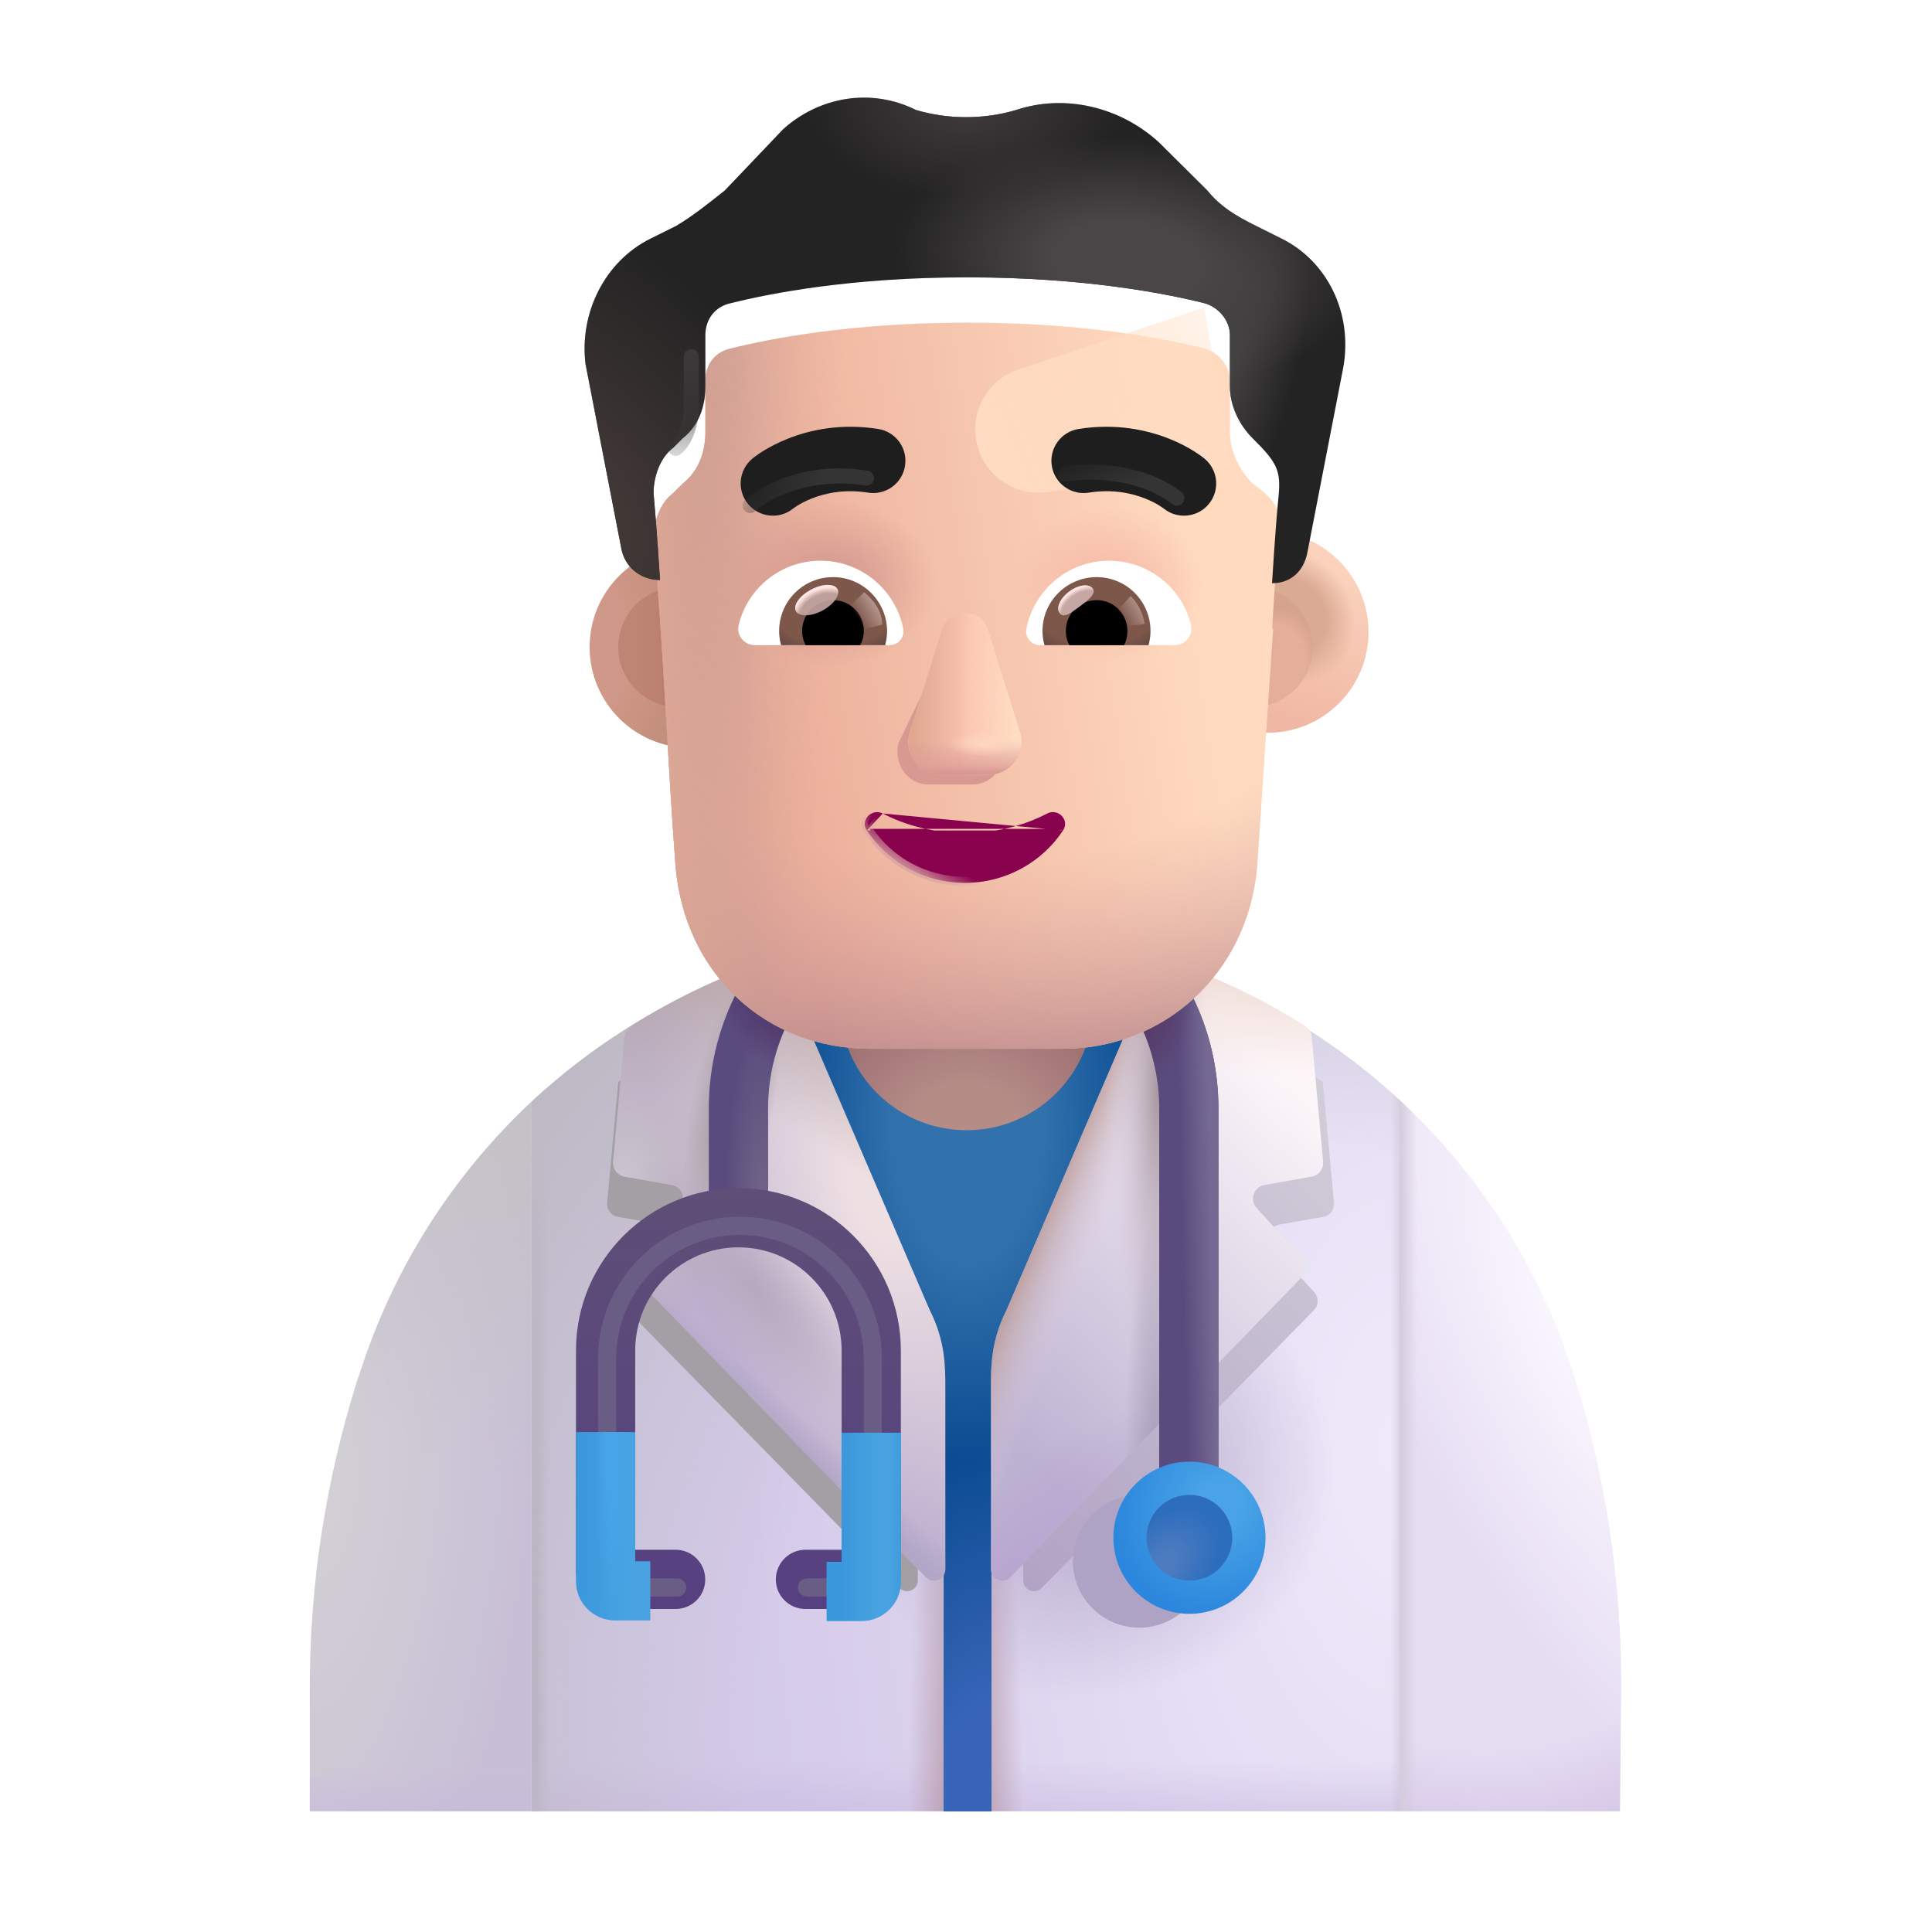
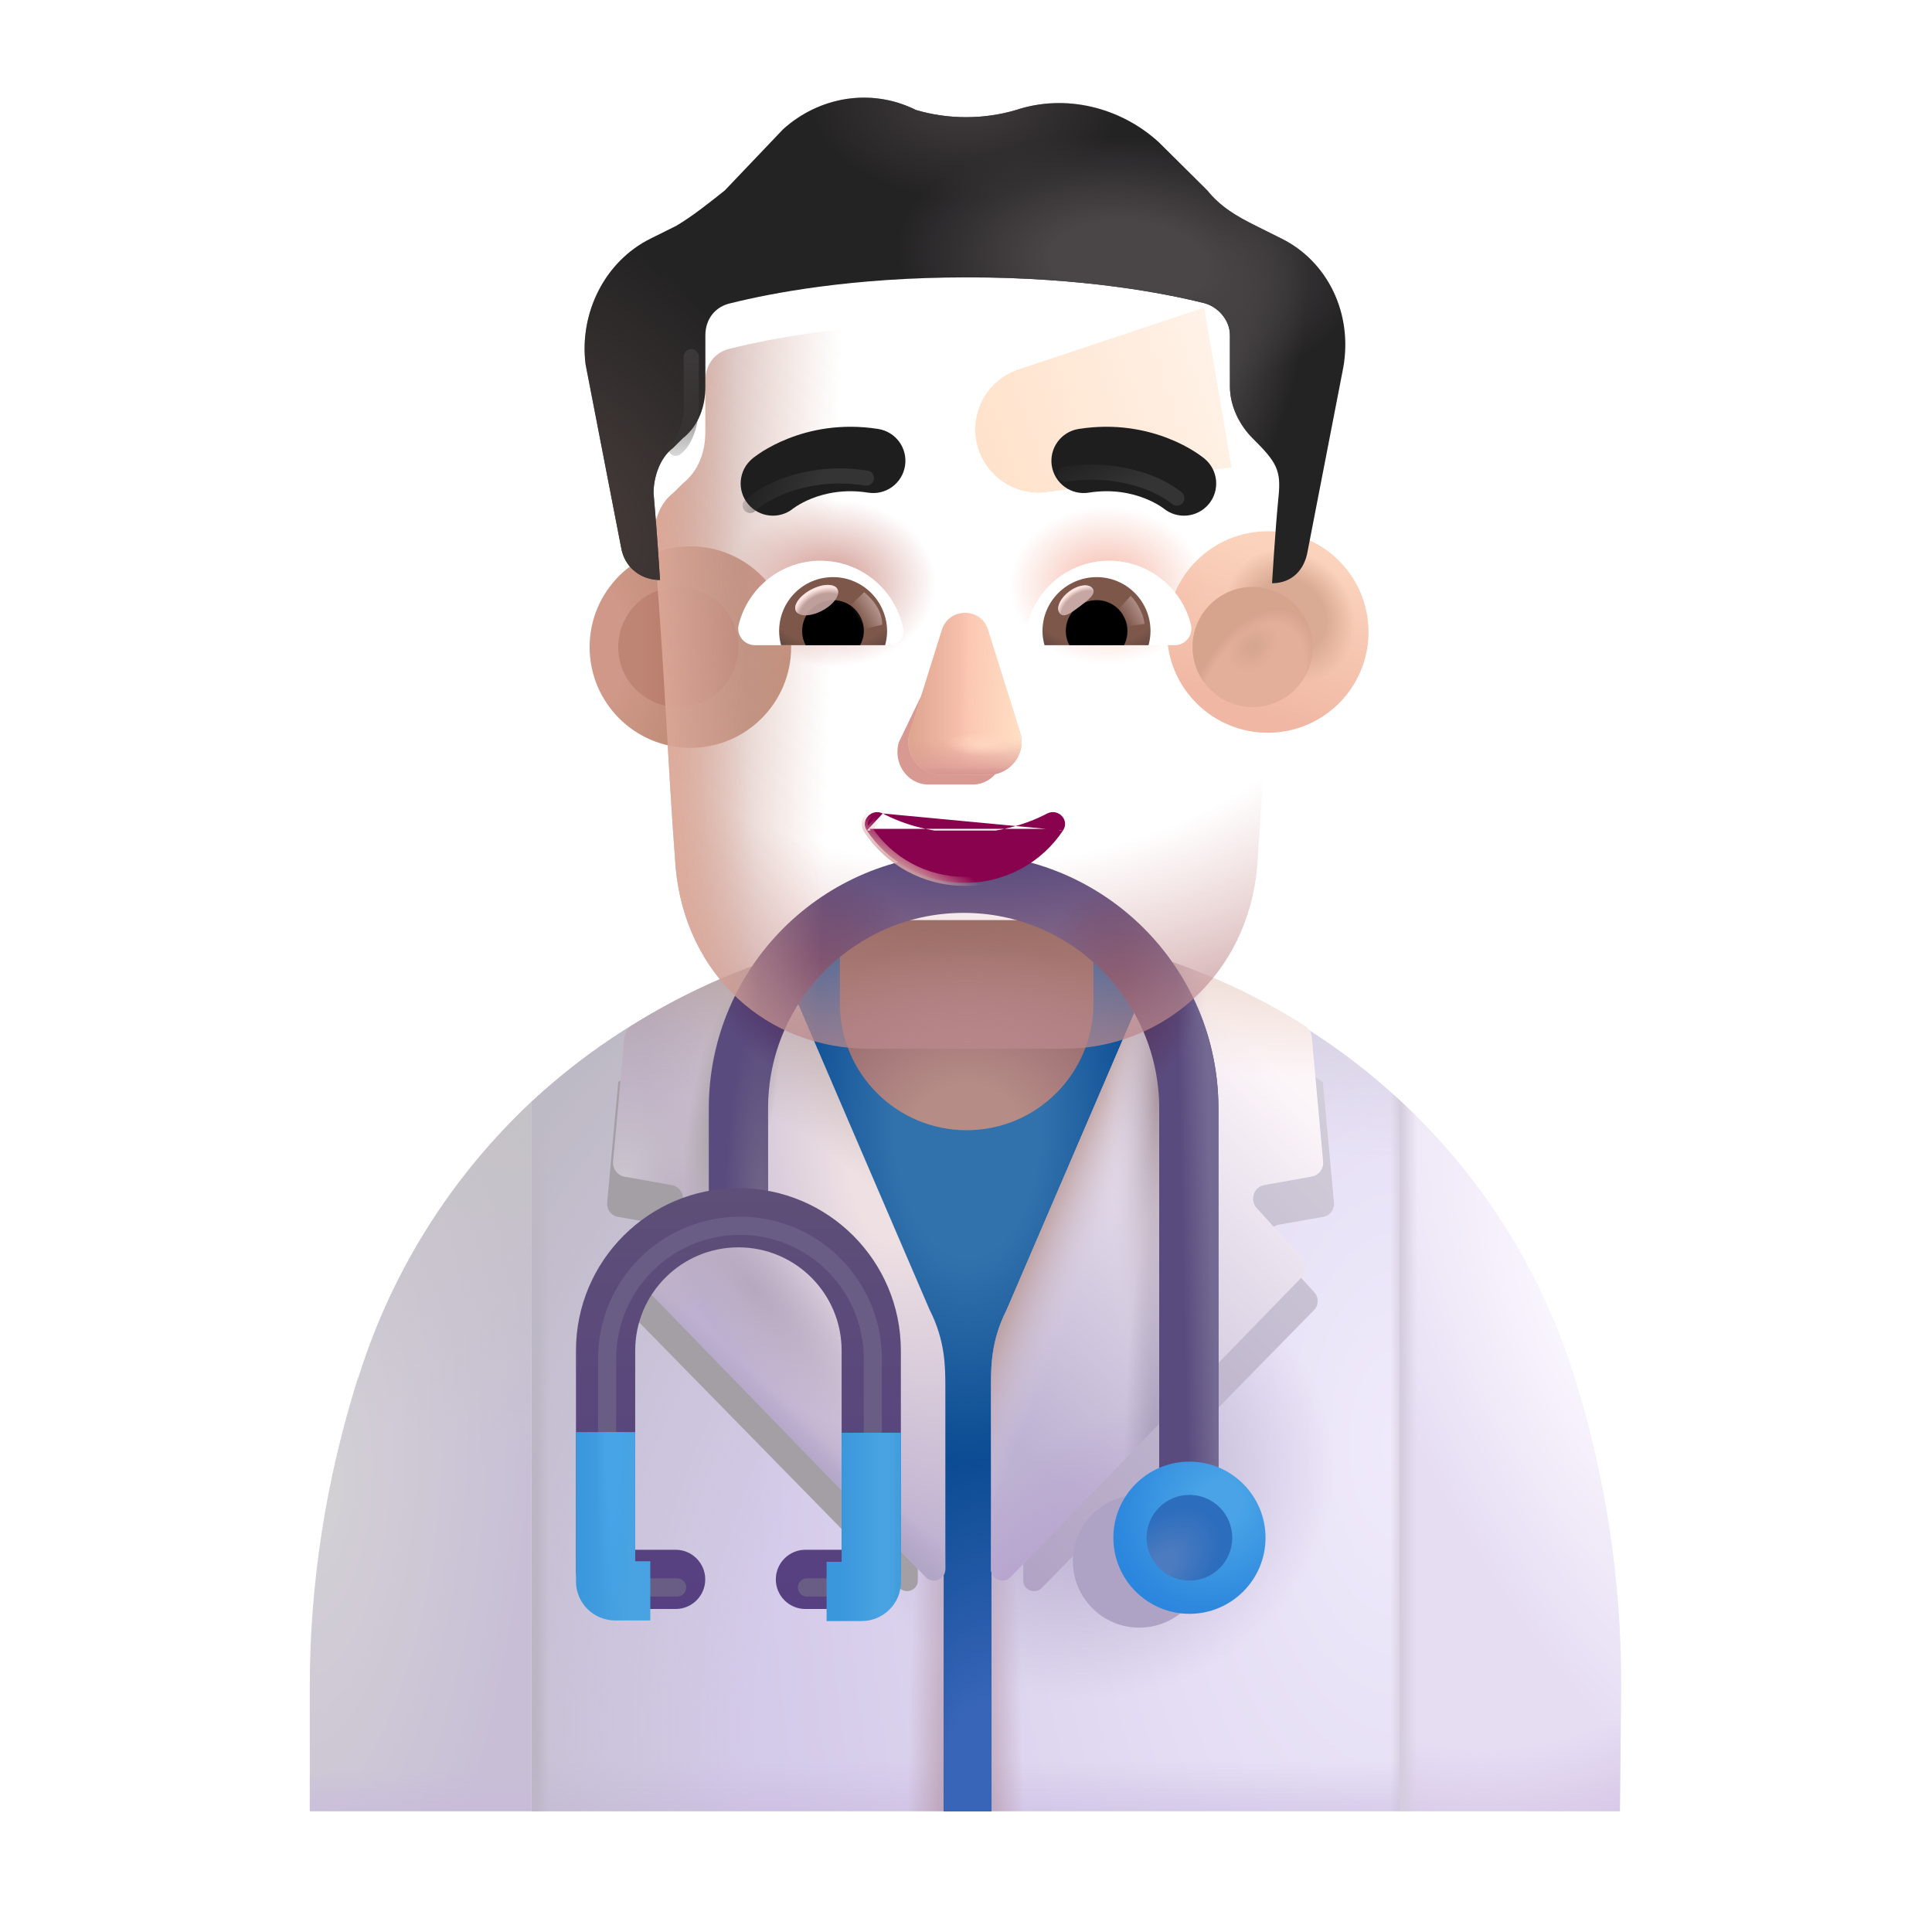
<svg xmlns="http://www.w3.org/2000/svg" width="32" height="32" viewBox="0 0 32 32" fill="none">
  <path d="M16.012 15.41C13.271 15.41 10.711 16.47 8.802 18.25V30H23.181V18.22C21.271 16.45 18.732 15.41 16.012 15.41Z" fill="url(#paint0_radial_3987_24158)" />
  <path d="M16.012 15.41C13.271 15.41 10.711 16.47 8.802 18.25V30H23.181V18.22C21.271 16.45 18.732 15.41 16.012 15.41Z" fill="url(#paint1_linear_3987_24158)" />
  <path d="M16.012 15.41C13.271 15.41 10.711 16.47 8.802 18.25V30H23.181V18.22C21.271 16.45 18.732 15.41 16.012 15.41Z" fill="url(#paint2_linear_3987_24158)" />
  <path d="M16.012 15.41C13.271 15.41 10.711 16.47 8.802 18.25V30H23.181V18.22C21.271 16.45 18.732 15.41 16.012 15.41Z" fill="url(#paint3_linear_3987_24158)" />
  <path d="M16.012 15.41C13.271 15.41 10.711 16.47 8.802 18.25V30H23.181V18.22C21.271 16.45 18.732 15.41 16.012 15.41Z" fill="url(#paint4_radial_3987_24158)" />
  <path d="M16.012 15.41C13.271 15.41 10.711 16.47 8.802 18.25V30H23.181V18.22C21.271 16.45 18.732 15.41 16.012 15.41Z" fill="url(#paint5_radial_3987_24158)" />
  <path d="M16.012 15.41C13.271 15.41 10.711 16.47 8.802 18.25V30H23.181V18.22C21.271 16.45 18.732 15.41 16.012 15.41Z" fill="url(#paint6_radial_3987_24158)" />
  <path d="M16.381 15.41C16.631 15.42 16.89 15.44 17.151 15.46C16.89 15.44 16.64 15.42 16.381 15.41Z" fill="url(#paint7_linear_3987_24158)" />
  <path d="M16.05 15.41C16.041 15.41 16.03 15.41 16.011 15.41C16.11 15.41 16.201 15.41 16.3 15.42C16.221 15.41 16.131 15.41 16.05 15.41Z" fill="url(#paint8_linear_3987_24158)" />
  <path d="M5.951 22.77L5.921 22.849C5.401 24.5 5.131 26.209 5.131 27.939V30H8.801V18.25C7.511 19.459 6.511 21 5.951 22.77Z" fill="url(#paint9_radial_3987_24158)" />
  <path d="M5.951 22.77L5.921 22.849C5.401 24.5 5.131 26.209 5.131 27.939V30H8.801V18.25C7.511 19.459 6.511 21 5.951 22.77Z" fill="url(#paint10_radial_3987_24158)" />
  <path d="M5.951 22.77L5.921 22.849C5.401 24.5 5.131 26.209 5.131 27.939V30H8.801V18.25C7.511 19.459 6.511 21 5.951 22.77Z" fill="url(#paint11_linear_3987_24158)" />
  <path d="M26.852 27.97C26.861 26.22 26.602 24.48 26.081 22.81C25.521 21.01 24.502 19.44 23.181 18.22V30H26.831L26.852 27.97Z" fill="url(#paint12_radial_3987_24158)" />
  <path d="M26.852 27.97C26.861 26.22 26.602 24.48 26.081 22.81C25.521 21.01 24.502 19.44 23.181 18.22V30H26.831L26.852 27.97Z" fill="url(#paint13_radial_3987_24158)" />
  <path d="M26.852 27.97C26.861 26.22 26.602 24.48 26.081 22.81C25.521 21.01 24.502 19.44 23.181 18.22V30H26.831L26.852 27.97Z" fill="url(#paint14_linear_3987_24158)" />
  <path d="M16.518 22.514C16.518 22.474 16.508 22.311 16.518 22.271L19.181 15.98C19.191 15.95 19.211 15.92 19.221 15.9C18.211 15.58 17.141 15.41 16.041 15.41C14.931 15.41 13.851 15.59 12.831 15.91C12.841 15.93 12.861 15.96 12.871 15.98L15.51 22.341C15.52 22.371 15.565 22.391 15.565 22.431L15.621 26.03H15.631V30H16.421V26.03L16.499 22.614L16.518 22.514Z" fill="url(#paint15_radial_3987_24158)" />
  <path d="M16.518 22.514C16.518 22.474 16.508 22.311 16.518 22.271L19.181 15.98C19.191 15.95 19.211 15.92 19.221 15.9C18.211 15.58 17.141 15.41 16.041 15.41C14.931 15.41 13.851 15.59 12.831 15.91C12.841 15.93 12.861 15.96 12.871 15.98L15.51 22.341C15.52 22.371 15.565 22.391 15.565 22.431L15.621 26.03H15.631V30H16.421V26.03L16.499 22.614L16.518 22.514Z" fill="url(#paint16_radial_3987_24158)" />
  <path d="M16.381 15.41C16.631 15.42 16.89 15.44 17.151 15.46C16.89 15.44 16.64 15.42 16.381 15.41Z" fill="url(#paint17_linear_3987_24158)" />
  <path d="M16.05 15.41C16.041 15.41 16.03 15.41 16.011 15.41C16.11 15.41 16.201 15.41 16.3 15.42C16.221 15.41 16.131 15.41 16.05 15.41Z" fill="url(#paint18_linear_3987_24158)" />
  <g filter="url(#filter0_f_3987_24158)">
    <path d="M10.232 20.154L10.965 20.284C11.132 20.311 11.196 20.515 11.085 20.636L10.38 21.405C10.306 21.489 10.306 21.619 10.39 21.702L14.896 26.301C15.007 26.412 15.202 26.338 15.202 26.18V22.852C15.202 22.815 15.193 22.787 15.183 22.75L12.643 16.862C12.633 16.834 12.624 16.816 12.606 16.797C11.762 17.066 10.965 17.446 10.241 17.919L10.056 19.922C10.047 20.033 10.121 20.135 10.232 20.154Z" fill="#A49EA5" />
  </g>
  <g filter="url(#filter1_f_3987_24158)">
    <path d="M21.919 20.154L21.186 20.284C21.02 20.311 20.955 20.515 21.066 20.636L21.77 21.405C21.845 21.489 21.845 21.619 21.761 21.702L17.255 26.301C17.144 26.412 16.949 26.338 16.949 26.18V22.852C16.949 22.815 16.958 22.787 16.968 22.75L19.508 16.862C19.517 16.834 19.527 16.816 19.545 16.797C20.389 17.066 21.186 17.446 21.91 17.919L22.095 19.922C22.104 20.033 22.03 20.135 21.919 20.154Z" fill="url(#paint19_linear_3987_24158)" />
  </g>
  <path d="M16.675 21.691C16.413 22.207 16.413 22.633 16.413 22.997V25.988C16.413 26.158 16.621 26.248 16.74 26.118L21.558 21.158C21.647 21.068 21.647 20.928 21.568 20.838L20.814 20.008C20.695 19.878 20.765 19.658 20.943 19.628L21.726 19.488C21.845 19.468 21.925 19.358 21.915 19.238L21.727 17.179C21.721 17.102 21.679 17.033 21.614 16.992C20.86 16.514 20.052 16.135 19.189 15.858C19.169 15.888 19.159 15.908 19.149 15.938L16.675 21.691Z" fill="url(#paint20_linear_3987_24158)" />
  <path d="M16.675 21.691C16.413 22.207 16.413 22.633 16.413 22.997V25.988C16.413 26.158 16.621 26.248 16.74 26.118L21.558 21.158C21.647 21.068 21.647 20.928 21.568 20.838L20.814 20.008C20.695 19.878 20.765 19.658 20.943 19.628L21.726 19.488C21.845 19.468 21.925 19.358 21.915 19.238L21.727 17.179C21.721 17.102 21.679 17.033 21.614 16.992C20.86 16.514 20.052 16.135 19.189 15.858C19.169 15.888 19.159 15.908 19.149 15.938L16.675 21.691Z" fill="url(#paint21_linear_3987_24158)" />
  <path d="M16.675 21.691C16.413 22.207 16.413 22.633 16.413 22.997V25.988C16.413 26.158 16.621 26.248 16.74 26.118L21.558 21.158C21.647 21.068 21.647 20.928 21.568 20.838L20.814 20.008C20.695 19.878 20.765 19.658 20.943 19.628L21.726 19.488C21.845 19.468 21.925 19.358 21.915 19.238L21.727 17.179C21.721 17.102 21.679 17.033 21.614 16.992C20.86 16.514 20.052 16.135 19.189 15.858C19.169 15.888 19.159 15.908 19.149 15.938L16.675 21.691Z" fill="url(#paint22_linear_3987_24158)" />
  <path d="M16.675 21.691C16.413 22.207 16.413 22.633 16.413 22.997V25.988C16.413 26.158 16.621 26.248 16.74 26.118L21.558 21.158C21.647 21.068 21.647 20.928 21.568 20.838L20.814 20.008C20.695 19.878 20.765 19.658 20.943 19.628L21.726 19.488C21.845 19.468 21.925 19.358 21.915 19.238L21.727 17.179C21.721 17.102 21.679 17.033 21.614 16.992C20.86 16.514 20.052 16.135 19.189 15.858C19.169 15.888 19.159 15.908 19.149 15.938L16.675 21.691Z" fill="url(#paint23_radial_3987_24158)" />
  <path d="M16.675 21.691C16.413 22.207 16.413 22.633 16.413 22.997V25.988C16.413 26.158 16.621 26.248 16.74 26.118L21.558 21.158C21.647 21.068 21.647 20.928 21.568 20.838L20.814 20.008C20.695 19.878 20.765 19.658 20.943 19.628L21.726 19.488C21.845 19.468 21.925 19.358 21.915 19.238L21.727 17.179C21.721 17.102 21.679 17.033 21.614 16.992C20.86 16.514 20.052 16.135 19.189 15.858C19.169 15.888 19.159 15.908 19.149 15.938L16.675 21.691Z" fill="url(#paint24_radial_3987_24158)" />
  <path d="M16.675 21.691C16.413 22.207 16.413 22.633 16.413 22.997V25.988C16.413 26.158 16.621 26.248 16.74 26.118L21.558 21.158C21.647 21.068 21.647 20.928 21.568 20.838L20.814 20.008C20.695 19.878 20.765 19.658 20.943 19.628L21.726 19.488C21.845 19.468 21.925 19.358 21.915 19.238L21.727 17.179C21.721 17.102 21.679 17.033 21.614 16.992C20.86 16.514 20.052 16.135 19.189 15.858C19.169 15.888 19.159 15.908 19.149 15.938L16.675 21.691Z" fill="url(#paint25_radial_3987_24158)" />
  <path d="M15.396 21.691C15.658 22.207 15.658 22.633 15.658 22.997V25.988C15.658 26.158 15.45 26.248 15.331 26.118L10.513 21.158C10.424 21.068 10.424 20.928 10.503 20.838L11.257 20.008C11.375 19.878 11.306 19.658 11.128 19.628L10.344 19.488C10.226 19.468 10.146 19.358 10.156 19.238L10.343 17.179C10.35 17.102 10.392 17.033 10.456 16.992C11.21 16.514 12.019 16.135 12.882 15.858C12.902 15.888 12.912 15.908 12.922 15.938L15.396 21.691Z" fill="url(#paint26_radial_3987_24158)" />
  <path d="M15.396 21.691C15.658 22.207 15.658 22.633 15.658 22.997V25.988C15.658 26.158 15.45 26.248 15.331 26.118L10.513 21.158C10.424 21.068 10.424 20.928 10.503 20.838L11.257 20.008C11.375 19.878 11.306 19.658 11.128 19.628L10.344 19.488C10.226 19.468 10.146 19.358 10.156 19.238L10.343 17.179C10.35 17.102 10.392 17.033 10.456 16.992C11.21 16.514 12.019 16.135 12.882 15.858C12.902 15.888 12.912 15.908 12.922 15.938L15.396 21.691Z" fill="url(#paint27_radial_3987_24158)" />
  <path d="M15.396 21.691C15.658 22.207 15.658 22.633 15.658 22.997V25.988C15.658 26.158 15.45 26.248 15.331 26.118L10.513 21.158C10.424 21.068 10.424 20.928 10.503 20.838L11.257 20.008C11.375 19.878 11.306 19.658 11.128 19.628L10.344 19.488C10.226 19.468 10.146 19.358 10.156 19.238L10.343 17.179C10.35 17.102 10.392 17.033 10.456 16.992C11.21 16.514 12.019 16.135 12.882 15.858C12.902 15.888 12.912 15.908 12.922 15.938L15.396 21.691Z" fill="url(#paint28_linear_3987_24158)" />
  <path d="M15.396 21.691C15.658 22.207 15.658 22.633 15.658 22.997V25.988C15.658 26.158 15.45 26.248 15.331 26.118L10.513 21.158C10.424 21.068 10.424 20.928 10.503 20.838L11.257 20.008C11.375 19.878 11.306 19.658 11.128 19.628L10.344 19.488C10.226 19.468 10.146 19.358 10.156 19.238L10.343 17.179C10.35 17.102 10.392 17.033 10.456 16.992C11.21 16.514 12.019 16.135 12.882 15.858C12.902 15.888 12.912 15.908 12.922 15.938L15.396 21.691Z" fill="url(#paint29_radial_3987_24158)" />
  <path d="M15.396 21.691C15.658 22.207 15.658 22.633 15.658 22.997V25.988C15.658 26.158 15.45 26.248 15.331 26.118L10.513 21.158C10.424 21.068 10.424 20.928 10.503 20.838L11.257 20.008C11.375 19.878 11.306 19.658 11.128 19.628L10.344 19.488C10.226 19.468 10.146 19.358 10.156 19.238L10.343 17.179C10.35 17.102 10.392 17.033 10.456 16.992C11.21 16.514 12.019 16.135 12.882 15.858C12.902 15.888 12.912 15.908 12.922 15.938L15.396 21.691Z" fill="url(#paint30_radial_3987_24158)" />
  <path d="M15.396 21.691C15.658 22.207 15.658 22.633 15.658 22.997V25.988C15.658 26.158 15.45 26.248 15.331 26.118L10.513 21.158C10.424 21.068 10.424 20.928 10.503 20.838L11.257 20.008C11.375 19.878 11.306 19.658 11.128 19.628L10.344 19.488C10.226 19.468 10.146 19.358 10.156 19.238L10.343 17.179C10.35 17.102 10.392 17.033 10.456 16.992C11.21 16.514 12.019 16.135 12.882 15.858C12.902 15.888 12.912 15.908 12.922 15.938L15.396 21.691Z" fill="url(#paint31_radial_3987_24158)" />
  <path d="M16.011 18.72C14.851 18.72 13.911 17.78 13.911 16.62V15.24H18.11V16.62C18.11 17.78 17.171 18.72 16.011 18.72Z" fill="url(#paint32_radial_3987_24158)" />
  <path fill-rule="evenodd" clip-rule="evenodd" d="M15.961 15.12C14.171 15.12 12.721 16.571 12.721 18.36V20.51H11.74V18.36C11.74 16.029 13.63 14.139 15.961 14.139C18.291 14.139 20.181 16.029 20.181 18.36V25.48H19.2V18.36C19.2 16.571 17.75 15.12 15.961 15.12Z" fill="#5A4B7E" />
  <path fill-rule="evenodd" clip-rule="evenodd" d="M15.961 15.12C14.171 15.12 12.721 16.571 12.721 18.36V20.51H11.74V18.36C11.74 16.029 13.63 14.139 15.961 14.139C18.291 14.139 20.181 16.029 20.181 18.36V25.48H19.2V18.36C19.2 16.571 17.75 15.12 15.961 15.12Z" fill="url(#paint33_linear_3987_24158)" />
  <path fill-rule="evenodd" clip-rule="evenodd" d="M15.961 15.12C14.171 15.12 12.721 16.571 12.721 18.36V20.51H11.74V18.36C11.74 16.029 13.63 14.139 15.961 14.139C18.291 14.139 20.181 16.029 20.181 18.36V25.48H19.2V18.36C19.2 16.571 17.75 15.12 15.961 15.12Z" fill="url(#paint34_radial_3987_24158)" />
  <path fill-rule="evenodd" clip-rule="evenodd" d="M15.961 15.12C14.171 15.12 12.721 16.571 12.721 18.36V20.51H11.74V18.36C11.74 16.029 13.63 14.139 15.961 14.139C18.291 14.139 20.181 16.029 20.181 18.36V25.48H19.2V18.36C19.2 16.571 17.75 15.12 15.961 15.12Z" fill="url(#paint35_radial_3987_24158)" />
  <path fill-rule="evenodd" clip-rule="evenodd" d="M15.961 15.12C14.171 15.12 12.721 16.571 12.721 18.36V20.51H11.74V18.36C11.74 16.029 13.63 14.139 15.961 14.139C18.291 14.139 20.181 16.029 20.181 18.36V25.48H19.2V18.36C19.2 16.571 17.75 15.12 15.961 15.12Z" fill="url(#paint36_radial_3987_24158)" />
  <g filter="url(#filter2_f_3987_24158)">
    <path d="M18.87 26.959C19.477 26.959 19.969 26.466 19.969 25.859C19.969 25.252 19.477 24.76 18.87 24.76C18.263 24.76 17.77 25.252 17.77 25.859C17.77 26.466 18.263 26.959 18.87 26.959Z" fill="#AFA3C5" />
  </g>
  <path d="M19.701 26.73C20.396 26.73 20.961 26.165 20.961 25.47C20.961 24.774 20.396 24.209 19.701 24.209C19.005 24.209 18.441 24.774 18.441 25.47C18.441 26.165 19.005 26.73 19.701 26.73Z" fill="url(#paint37_radial_3987_24158)" />
  <g filter="url(#filter3_i_3987_24158)">
    <path d="M19.701 26.18C20.093 26.18 20.41 25.862 20.41 25.47C20.41 25.078 20.093 24.76 19.701 24.76C19.308 24.76 18.991 25.078 18.991 25.47C18.991 25.862 19.308 26.18 19.701 26.18Z" fill="url(#paint38_radial_3987_24158)" />
  </g>
  <g filter="url(#filter4_i_3987_24158)">
    <path fill-rule="evenodd" clip-rule="evenodd" d="M12.23 20.86C11.29 20.86 10.521 21.622 10.521 22.57V25.869H11.191C11.461 25.869 11.681 26.089 11.681 26.36C11.681 26.631 11.461 26.85 11.191 26.85H10.191C9.83 26.85 9.54 26.561 9.54 26.2V22.57C9.54 21.077 10.751 19.879 12.23 19.879C13.723 19.879 14.921 21.09 14.921 22.57V26.2C14.921 26.561 14.632 26.85 14.271 26.85H13.341C13.07 26.85 12.85 26.631 12.85 26.36C12.85 26.089 13.07 25.869 13.341 25.869H13.94V22.57C13.94 21.629 13.178 20.86 12.23 20.86Z" fill="url(#paint39_linear_3987_24158)" />
  </g>
  <g filter="url(#filter5_f_3987_24158)">
    <path d="M11.216 26.293H10.216C10.126 26.293 10.056 26.223 10.056 26.133V22.503C10.056 21.283 11.046 20.303 12.256 20.303C13.476 20.303 14.456 21.293 14.456 22.503V26.133C14.456 26.223 14.386 26.293 14.296 26.293H13.366" stroke="#6A5D85" stroke-width="0.3" stroke-miterlimit="10" stroke-linecap="round" stroke-linejoin="round" />
  </g>
  <path fill-rule="evenodd" clip-rule="evenodd" d="M9.54 26.19V23.72H10.521V25.859H10.771V26.84H10.191C9.83 26.84 9.54 26.551 9.54 26.19Z" fill="url(#paint40_linear_3987_24158)" />
  <path fill-rule="evenodd" clip-rule="evenodd" d="M9.54 26.19V23.72H10.521V25.859H10.771V26.84H10.191C9.83 26.84 9.54 26.551 9.54 26.19Z" fill="url(#paint41_radial_3987_24158)" />
  <path fill-rule="evenodd" clip-rule="evenodd" d="M14.921 23.73V26.2C14.921 26.56 14.632 26.85 14.271 26.85H13.691V25.869H13.94V23.73H14.921Z" fill="url(#paint42_linear_3987_24158)" />
  <path fill-rule="evenodd" clip-rule="evenodd" d="M14.921 23.73V26.2C14.921 26.56 14.632 26.85 14.271 26.85H13.691V25.869H13.94V23.73H14.921Z" fill="url(#paint43_linear_3987_24158)" />
  <g filter="url(#filter6_i_3987_24158)">
    <circle cx="11.235" cy="10.718" r="1.669" fill="url(#paint44_radial_3987_24158)" />
  </g>
  <g filter="url(#filter7_f_3987_24158)">
    <circle cx="11.235" cy="10.717" r="0.995" fill="url(#paint45_linear_3987_24158)" />
  </g>
  <g filter="url(#filter8_i_3987_24158)">
    <circle cx="20.748" cy="10.718" r="1.669" fill="url(#paint46_linear_3987_24158)" />
    <circle cx="20.748" cy="10.718" r="1.669" fill="url(#paint47_radial_3987_24158)" />
  </g>
  <g filter="url(#filter9_f_3987_24158)">
    <circle cx="20.748" cy="10.717" r="0.995" fill="#E4AF9A" />
    <circle cx="20.748" cy="10.717" r="0.995" fill="url(#paint48_radial_3987_24158)" />
    <circle cx="20.748" cy="10.717" r="0.995" fill="url(#paint49_radial_3987_24158)" />
  </g>
  <g filter="url(#filter10_i_3987_24158)">
-     <path d="M10.825 8.667C10.825 8.4 10.932 8.08 11.147 7.92L11.308 7.76C11.576 7.547 11.683 7.227 11.683 6.907V6.054C11.683 5.787 11.844 5.574 12.112 5.52C12.756 5.36 14.097 5.094 16.028 5.094C17.959 5.094 19.299 5.36 19.943 5.52C20.158 5.574 20.372 5.787 20.372 6.054V6.907C20.372 7.227 20.533 7.547 20.748 7.76C21.25 8.112 21.218 8.306 21.177 8.72C21.123 9.253 21.07 10.16 21.07 10.16C21.076 10.16 21.082 10.16 21.088 10.16L20.822 14.118C20.661 15.887 19.27 17.121 17.612 17.121H14.402C12.69 17.121 11.352 15.887 11.191 14.118C11.052 12.302 10.991 10.48 10.825 8.667Z" fill="url(#paint50_linear_3987_24158)" />
    <path d="M10.825 8.667C10.825 8.4 10.932 8.08 11.147 7.92L11.308 7.76C11.576 7.547 11.683 7.227 11.683 6.907V6.054C11.683 5.787 11.844 5.574 12.112 5.52C12.756 5.36 14.097 5.094 16.028 5.094C17.959 5.094 19.299 5.36 19.943 5.52C20.158 5.574 20.372 5.787 20.372 6.054V6.907C20.372 7.227 20.533 7.547 20.748 7.76C21.25 8.112 21.218 8.306 21.177 8.72C21.123 9.253 21.07 10.16 21.07 10.16C21.076 10.16 21.082 10.16 21.088 10.16L20.822 14.118C20.661 15.887 19.27 17.121 17.612 17.121H14.402C12.69 17.121 11.352 15.887 11.191 14.118C11.052 12.302 10.991 10.48 10.825 8.667Z" fill="url(#paint51_radial_3987_24158)" />
    <path d="M10.825 8.667C10.825 8.4 10.932 8.08 11.147 7.92L11.308 7.76C11.576 7.547 11.683 7.227 11.683 6.907V6.054C11.683 5.787 11.844 5.574 12.112 5.52C12.756 5.36 14.097 5.094 16.028 5.094C17.959 5.094 19.299 5.36 19.943 5.52C20.158 5.574 20.372 5.787 20.372 6.054V6.907C20.372 7.227 20.533 7.547 20.748 7.76C21.25 8.112 21.218 8.306 21.177 8.72C21.123 9.253 21.07 10.16 21.07 10.16C21.076 10.16 21.082 10.16 21.088 10.16L20.822 14.118C20.661 15.887 19.27 17.121 17.612 17.121H14.402C12.69 17.121 11.352 15.887 11.191 14.118C11.052 12.302 10.991 10.48 10.825 8.667Z" fill="url(#paint52_linear_3987_24158)" />
    <path d="M10.825 8.667C10.825 8.4 10.932 8.08 11.147 7.92L11.308 7.76C11.576 7.547 11.683 7.227 11.683 6.907V6.054C11.683 5.787 11.844 5.574 12.112 5.52C12.756 5.36 14.097 5.094 16.028 5.094C17.959 5.094 19.299 5.36 19.943 5.52C20.158 5.574 20.372 5.787 20.372 6.054V6.907C20.372 7.227 20.533 7.547 20.748 7.76C21.25 8.112 21.218 8.306 21.177 8.72C21.123 9.253 21.07 10.16 21.07 10.16C21.076 10.16 21.082 10.16 21.088 10.16L20.822 14.118C20.661 15.887 19.27 17.121 17.612 17.121H14.402C12.69 17.121 11.352 15.887 11.191 14.118C11.052 12.302 10.991 10.48 10.825 8.667Z" fill="url(#paint53_linear_3987_24158)" />
    <path d="M10.825 8.667C10.825 8.4 10.932 8.08 11.147 7.92L11.308 7.76C11.576 7.547 11.683 7.227 11.683 6.907V6.054C11.683 5.787 11.844 5.574 12.112 5.52C12.756 5.36 14.097 5.094 16.028 5.094C17.959 5.094 19.299 5.36 19.943 5.52C20.158 5.574 20.372 5.787 20.372 6.054V6.907C20.372 7.227 20.533 7.547 20.748 7.76C21.25 8.112 21.218 8.306 21.177 8.72C21.123 9.253 21.07 10.16 21.07 10.16C21.076 10.16 21.082 10.16 21.088 10.16L20.822 14.118C20.661 15.887 19.27 17.121 17.612 17.121H14.402C12.69 17.121 11.352 15.887 11.191 14.118C11.052 12.302 10.991 10.48 10.825 8.667Z" fill="url(#paint54_radial_3987_24158)" />
    <path d="M10.825 8.667C10.825 8.4 10.932 8.08 11.147 7.92L11.308 7.76C11.576 7.547 11.683 7.227 11.683 6.907V6.054C11.683 5.787 11.844 5.574 12.112 5.52C12.756 5.36 14.097 5.094 16.028 5.094C17.959 5.094 19.299 5.36 19.943 5.52C20.158 5.574 20.372 5.787 20.372 6.054V6.907C20.372 7.227 20.533 7.547 20.748 7.76C21.25 8.112 21.218 8.306 21.177 8.72C21.123 9.253 21.07 10.16 21.07 10.16C21.076 10.16 21.082 10.16 21.088 10.16L20.822 14.118C20.661 15.887 19.27 17.121 17.612 17.121H14.402C12.69 17.121 11.352 15.887 11.191 14.118C11.052 12.302 10.991 10.48 10.825 8.667Z" fill="url(#paint55_radial_3987_24158)" />
  </g>
  <g filter="url(#filter11_f_3987_24158)">
    <path d="M19.946 5.094L16.869 6.12C16.345 6.294 16.047 6.846 16.188 7.38C16.322 7.89 16.816 8.221 17.339 8.151L20.398 7.741L19.946 5.094Z" fill="url(#paint56_linear_3987_24158)" />
  </g>
  <g filter="url(#filter12_i_3987_24158)">
    <path d="M20.801 4.24L21.23 4.454C21.981 4.827 22.41 5.68 22.249 6.587L21.659 9.627C21.607 9.941 21.399 10.152 21.087 10.16C21.081 10.16 21.076 10.16 21.069 10.16C21.069 10.16 21.123 9.253 21.177 8.72C21.22 8.287 21.145 8.155 20.748 7.76C20.533 7.547 20.372 7.227 20.372 6.907V6.054C20.372 5.787 20.158 5.574 19.943 5.52C19.299 5.36 17.959 5.094 16.028 5.094C14.097 5.094 12.756 5.36 12.112 5.52C11.844 5.574 11.683 5.787 11.683 6.054V6.907C11.683 7.227 11.576 7.547 11.308 7.76L11.147 7.92C10.932 8.08 10.825 8.4 10.825 8.667C10.879 9.253 10.932 10.107 10.932 10.107C10.916 10.107 10.9 10.106 10.883 10.105C10.584 10.085 10.34 9.877 10.289 9.573L9.699 6.534C9.592 5.68 10.021 4.827 10.771 4.454L11.201 4.24C11.469 4.081 11.737 3.867 12.005 3.654L12.97 2.641C13.56 2.107 14.419 1.947 15.17 2.321C15.706 2.481 16.296 2.481 16.832 2.321C17.637 2.054 18.549 2.267 19.192 2.854L19.997 3.654C20.211 3.921 20.479 4.081 20.801 4.24Z" fill="#242324" />
    <path d="M20.801 4.24L21.23 4.454C21.981 4.827 22.41 5.68 22.249 6.587L21.659 9.627C21.607 9.941 21.399 10.152 21.087 10.16C21.081 10.16 21.076 10.16 21.069 10.16C21.069 10.16 21.123 9.253 21.177 8.72C21.22 8.287 21.145 8.155 20.748 7.76C20.533 7.547 20.372 7.227 20.372 6.907V6.054C20.372 5.787 20.158 5.574 19.943 5.52C19.299 5.36 17.959 5.094 16.028 5.094C14.097 5.094 12.756 5.36 12.112 5.52C11.844 5.574 11.683 5.787 11.683 6.054V6.907C11.683 7.227 11.576 7.547 11.308 7.76L11.147 7.92C10.932 8.08 10.825 8.4 10.825 8.667C10.879 9.253 10.932 10.107 10.932 10.107C10.916 10.107 10.9 10.106 10.883 10.105C10.584 10.085 10.34 9.877 10.289 9.573L9.699 6.534C9.592 5.68 10.021 4.827 10.771 4.454L11.201 4.24C11.469 4.081 11.737 3.867 12.005 3.654L12.97 2.641C13.56 2.107 14.419 1.947 15.17 2.321C15.706 2.481 16.296 2.481 16.832 2.321C17.637 2.054 18.549 2.267 19.192 2.854L19.997 3.654C20.211 3.921 20.479 4.081 20.801 4.24Z" fill="url(#paint57_radial_3987_24158)" />
    <path d="M20.801 4.24L21.23 4.454C21.981 4.827 22.41 5.68 22.249 6.587L21.659 9.627C21.607 9.941 21.399 10.152 21.087 10.16C21.081 10.16 21.076 10.16 21.069 10.16C21.069 10.16 21.123 9.253 21.177 8.72C21.22 8.287 21.145 8.155 20.748 7.76C20.533 7.547 20.372 7.227 20.372 6.907V6.054C20.372 5.787 20.158 5.574 19.943 5.52C19.299 5.36 17.959 5.094 16.028 5.094C14.097 5.094 12.756 5.36 12.112 5.52C11.844 5.574 11.683 5.787 11.683 6.054V6.907C11.683 7.227 11.576 7.547 11.308 7.76L11.147 7.92C10.932 8.08 10.825 8.4 10.825 8.667C10.879 9.253 10.932 10.107 10.932 10.107C10.916 10.107 10.9 10.106 10.883 10.105C10.584 10.085 10.34 9.877 10.289 9.573L9.699 6.534C9.592 5.68 10.021 4.827 10.771 4.454L11.201 4.24C11.469 4.081 11.737 3.867 12.005 3.654L12.97 2.641C13.56 2.107 14.419 1.947 15.17 2.321C15.706 2.481 16.296 2.481 16.832 2.321C17.637 2.054 18.549 2.267 19.192 2.854L19.997 3.654C20.211 3.921 20.479 4.081 20.801 4.24Z" fill="url(#paint58_radial_3987_24158)" />
    <path d="M20.801 4.24L21.23 4.454C21.981 4.827 22.41 5.68 22.249 6.587L21.659 9.627C21.607 9.941 21.399 10.152 21.087 10.16C21.081 10.16 21.076 10.16 21.069 10.16C21.069 10.16 21.123 9.253 21.177 8.72C21.22 8.287 21.145 8.155 20.748 7.76C20.533 7.547 20.372 7.227 20.372 6.907V6.054C20.372 5.787 20.158 5.574 19.943 5.52C19.299 5.36 17.959 5.094 16.028 5.094C14.097 5.094 12.756 5.36 12.112 5.52C11.844 5.574 11.683 5.787 11.683 6.054V6.907C11.683 7.227 11.576 7.547 11.308 7.76L11.147 7.92C10.932 8.08 10.825 8.4 10.825 8.667C10.879 9.253 10.932 10.107 10.932 10.107C10.916 10.107 10.9 10.106 10.883 10.105C10.584 10.085 10.34 9.877 10.289 9.573L9.699 6.534C9.592 5.68 10.021 4.827 10.771 4.454L11.201 4.24C11.469 4.081 11.737 3.867 12.005 3.654L12.97 2.641C13.56 2.107 14.419 1.947 15.17 2.321C15.706 2.481 16.296 2.481 16.832 2.321C17.637 2.054 18.549 2.267 19.192 2.854L19.997 3.654C20.211 3.921 20.479 4.081 20.801 4.24Z" fill="url(#paint59_radial_3987_24158)" />
    <path d="M20.801 4.24L21.23 4.454C21.981 4.827 22.41 5.68 22.249 6.587L21.659 9.627C21.607 9.941 21.399 10.152 21.087 10.16C21.081 10.16 21.076 10.16 21.069 10.16C21.069 10.16 21.123 9.253 21.177 8.72C21.22 8.287 21.145 8.155 20.748 7.76C20.533 7.547 20.372 7.227 20.372 6.907V6.054C20.372 5.787 20.158 5.574 19.943 5.52C19.299 5.36 17.959 5.094 16.028 5.094C14.097 5.094 12.756 5.36 12.112 5.52C11.844 5.574 11.683 5.787 11.683 6.054V6.907C11.683 7.227 11.576 7.547 11.308 7.76L11.147 7.92C10.932 8.08 10.825 8.4 10.825 8.667C10.879 9.253 10.932 10.107 10.932 10.107C10.916 10.107 10.9 10.106 10.883 10.105C10.584 10.085 10.34 9.877 10.289 9.573L9.699 6.534C9.592 5.68 10.021 4.827 10.771 4.454L11.201 4.24C11.469 4.081 11.737 3.867 12.005 3.654L12.97 2.641C13.56 2.107 14.419 1.947 15.17 2.321C15.706 2.481 16.296 2.481 16.832 2.321C17.637 2.054 18.549 2.267 19.192 2.854L19.997 3.654C20.211 3.921 20.479 4.081 20.801 4.24Z" fill="url(#paint60_radial_3987_24158)" />
  </g>
  <g filter="url(#filter13_f_3987_24158)">
    <path d="M15.707 10.595L14.887 12.295C14.786 12.644 15.03 12.994 15.375 12.994H16.112C16.458 12.994 16.702 12.639 16.6 12.295L16.102 10.595C15.995 10.219 15.819 10.219 15.707 10.595Z" fill="#D89992" />
  </g>
  <g filter="url(#filter14_f_3987_24158)">
    <path d="M15.601 10.432L15.069 12.132C14.961 12.481 15.221 12.831 15.59 12.831H16.376C16.744 12.831 17.005 12.476 16.896 12.132L16.365 10.432C16.251 10.056 15.72 10.056 15.601 10.432Z" fill="#FBC4B1" />
    <path d="M15.601 10.432L15.069 12.132C14.961 12.481 15.221 12.831 15.59 12.831H16.376C16.744 12.831 17.005 12.476 16.896 12.132L16.365 10.432C16.251 10.056 15.72 10.056 15.601 10.432Z" fill="url(#paint61_linear_3987_24158)" />
    <path d="M15.601 10.432L15.069 12.132C14.961 12.481 15.221 12.831 15.59 12.831H16.376C16.744 12.831 17.005 12.476 16.896 12.132L16.365 10.432C16.251 10.056 15.72 10.056 15.601 10.432Z" fill="url(#paint62_linear_3987_24158)" />
    <path d="M15.601 10.432L15.069 12.132C14.961 12.481 15.221 12.831 15.59 12.831H16.376C16.744 12.831 17.005 12.476 16.896 12.132L16.365 10.432C16.251 10.056 15.72 10.056 15.601 10.432Z" fill="url(#paint63_linear_3987_24158)" />
    <path d="M15.601 10.432L15.069 12.132C14.961 12.481 15.221 12.831 15.59 12.831H16.376C16.744 12.831 17.005 12.476 16.896 12.132L16.365 10.432C16.251 10.056 15.72 10.056 15.601 10.432Z" fill="url(#paint64_radial_3987_24158)" />
  </g>
  <path d="M15.601 10.432L15.069 12.132C14.961 12.481 15.221 12.831 15.59 12.831H16.376C16.744 12.831 17.005 12.476 16.896 12.132L16.365 10.432C16.251 10.056 15.72 10.056 15.601 10.432Z" fill="url(#paint65_linear_3987_24158)" />
  <path d="M14.621 13.474L14.621 13.474C15.014 13.68 15.483 13.797 15.983 13.797C16.487 13.797 16.951 13.68 17.345 13.474L17.345 13.474L17.345 13.474C17.435 13.428 17.53 13.455 17.586 13.514C17.644 13.573 17.665 13.669 17.607 13.755M14.621 13.474L17.566 13.728M14.621 13.474L14.62 13.474C14.53 13.428 14.435 13.457 14.379 13.516C14.322 13.575 14.3 13.671 14.358 13.756M14.621 13.474L14.4 13.728M17.607 13.755C17.607 13.755 17.607 13.755 17.607 13.755L17.566 13.728M17.607 13.755C17.607 13.755 17.607 13.755 17.607 13.755L17.566 13.728M17.607 13.755C17.263 14.276 16.665 14.623 15.983 14.623C15.301 14.623 14.702 14.276 14.358 13.756M17.566 13.728C17.231 14.235 16.647 14.573 15.983 14.573C15.318 14.573 14.735 14.235 14.4 13.728M14.358 13.756C14.358 13.756 14.359 13.756 14.359 13.756L14.4 13.728M14.358 13.756C14.358 13.755 14.358 13.755 14.358 13.755L14.4 13.728" fill="#88024E" stroke="url(#paint66_linear_3987_24158)" stroke-width="0.1" />
  <g filter="url(#filter15_i_3987_24158)">
    <path d="M19.702 7.998L19.701 7.997L19.699 7.995L19.694 7.991L19.682 7.982C19.673 7.975 19.661 7.965 19.646 7.955C19.617 7.933 19.577 7.906 19.527 7.874C19.428 7.812 19.287 7.734 19.108 7.664C18.749 7.522 18.236 7.407 17.615 7.505C17.324 7.551 17.125 7.825 17.171 8.116C17.217 8.407 17.491 8.606 17.782 8.56C18.18 8.497 18.498 8.57 18.715 8.656C18.825 8.699 18.908 8.746 18.961 8.779C18.987 8.795 19.006 8.808 19.016 8.816C19.02 8.819 19.023 8.821 19.024 8.822C19.25 9.006 19.583 8.974 19.771 8.749C19.959 8.523 19.928 8.186 19.702 7.998Z" fill="#1E1E1E" />
  </g>
  <g filter="url(#filter16_i_3987_24158)">
    <path d="M12.21 7.998L12.21 7.997L12.211 7.997L12.213 7.995L12.217 7.991L12.229 7.982C12.239 7.975 12.251 7.965 12.265 7.955C12.295 7.933 12.334 7.906 12.384 7.874C12.484 7.812 12.625 7.734 12.804 7.664C13.163 7.522 13.675 7.407 14.296 7.505C14.588 7.551 14.786 7.825 14.74 8.116C14.694 8.407 14.421 8.606 14.13 8.56C13.732 8.497 13.414 8.57 13.196 8.656C13.087 8.699 13.004 8.746 12.951 8.779C12.925 8.795 12.906 8.808 12.896 8.816C12.892 8.819 12.889 8.821 12.888 8.822C12.662 9.006 12.329 8.974 12.141 8.749C11.953 8.523 11.983 8.187 12.21 7.998Z" fill="#1E1E1E" />
  </g>
  <path d="M18.37 9.287C19.023 9.287 19.575 9.737 19.725 10.345C19.769 10.52 19.636 10.686 19.457 10.686H17.227C17.085 10.686 16.971 10.556 17 10.415C17.125 9.774 17.689 9.287 18.37 9.287Z" fill="white" />
  <path d="M18.164 9.559C18.658 9.559 19.056 9.96 19.056 10.451C19.056 10.532 19.044 10.613 19.023 10.686H17.3C17.279 10.609 17.267 10.532 17.267 10.451C17.267 9.96 17.669 9.559 18.164 9.559Z" fill="url(#paint67_radial_3987_24158)" />
  <path d="M17.653 10.451C17.653 10.167 17.88 9.94 18.164 9.94C18.447 9.94 18.674 10.167 18.674 10.451C18.674 10.536 18.654 10.617 18.618 10.686H17.713C17.673 10.617 17.653 10.536 17.653 10.451Z" fill="black" />
  <g filter="url(#filter17_f_3987_24158)">
    <path d="M18.098 9.747C18.162 9.832 18.029 9.936 17.878 10.049C17.727 10.162 17.614 10.241 17.551 10.156C17.487 10.071 17.558 9.911 17.709 9.798C17.86 9.685 18.034 9.662 18.098 9.747Z" fill="#C7A7A3" />
    <path d="M18.098 9.747C18.162 9.832 18.029 9.936 17.878 10.049C17.727 10.162 17.614 10.241 17.551 10.156C17.487 10.071 17.558 9.911 17.709 9.798C17.86 9.685 18.034 9.662 18.098 9.747Z" fill="url(#paint68_radial_3987_24158)" />
  </g>
  <g filter="url(#filter18_f_3987_24158)">
    <path d="M18.958 10.334C18.925 10.103 18.79 9.929 18.727 9.871L18.467 10.156L18.584 10.384L18.958 10.334Z" fill="url(#paint69_linear_3987_24158)" />
  </g>
  <path d="M13.59 9.287C12.937 9.287 12.386 9.737 12.236 10.346C12.191 10.52 12.325 10.686 12.503 10.686H14.734C14.876 10.686 14.989 10.556 14.961 10.415C14.835 9.774 14.267 9.287 13.59 9.287Z" fill="white" />
  <path d="M13.797 9.559C13.302 9.559 12.905 9.96 12.905 10.451C12.905 10.532 12.917 10.613 12.937 10.686H14.661C14.681 10.609 14.693 10.532 14.693 10.451C14.689 9.96 14.291 9.559 13.797 9.559Z" fill="url(#paint70_radial_3987_24158)" />
  <path d="M14.308 10.451C14.308 10.167 14.081 9.94 13.797 9.94C13.513 9.94 13.286 10.167 13.286 10.451C13.286 10.536 13.306 10.617 13.343 10.686H14.247C14.284 10.617 14.308 10.536 14.308 10.451Z" fill="black" />
  <g filter="url(#filter19_f_3987_24158)">
    <path d="M14.612 10.346C14.612 10.058 14.377 9.866 14.314 9.808L14.026 10.086L14.203 10.448L14.612 10.346Z" fill="url(#paint71_linear_3987_24158)" />
  </g>
  <g filter="url(#filter20_f_3987_24158)">
    <ellipse cx="13.527" cy="9.94" rx="0.389" ry="0.197" transform="rotate(-27.914 13.527 9.94)" fill="#C7A7A3" fill-opacity="0.9" />
    <ellipse cx="13.527" cy="9.94" rx="0.389" ry="0.197" transform="rotate(-27.914 13.527 9.94)" fill="url(#paint72_radial_3987_24158)" />
  </g>
  <g filter="url(#filter21_f_3987_24158)">
    <path d="M17.643 7.853C18.073 7.778 18.912 7.799 19.493 8.251" stroke="url(#paint73_linear_3987_24158)" stroke-width="0.25" stroke-linecap="round" />
  </g>
  <g filter="url(#filter22_f_3987_24158)">
    <path d="M12.424 8.372C12.751 8.082 13.466 7.778 14.351 7.919" stroke="url(#paint74_linear_3987_24158)" stroke-width="0.25" stroke-linecap="round" />
  </g>
  <g filter="url(#filter23_f_3987_24158)">
    <path d="M11.45 5.907V6.804C11.442 6.953 11.38 7.285 11.192 7.426" stroke="url(#paint75_linear_3987_24158)" stroke-width="0.25" stroke-linecap="round" />
  </g>
  <defs>
    <filter id="filter0_f_3987_24158" x="9.055" y="15.797" width="7.147" height="11.557" filterUnits="userSpaceOnUse" color-interpolation-filters="sRGB">
      <feFlood flood-opacity="0" result="BackgroundImageFix" />
      <feBlend mode="normal" in="SourceGraphic" in2="BackgroundImageFix" result="shape" />
      <feGaussianBlur stdDeviation="0.5" result="effect1_foregroundBlur_3987_24158" />
    </filter>
    <filter id="filter1_f_3987_24158" x="15.949" y="15.797" width="7.147" height="11.557" filterUnits="userSpaceOnUse" color-interpolation-filters="sRGB">
      <feFlood flood-opacity="0" result="BackgroundImageFix" />
      <feBlend mode="normal" in="SourceGraphic" in2="BackgroundImageFix" result="shape" />
      <feGaussianBlur stdDeviation="0.5" result="effect1_foregroundBlur_3987_24158" />
    </filter>
    <filter id="filter2_f_3987_24158" x="17.02" y="24.01" width="3.699" height="3.699" filterUnits="userSpaceOnUse" color-interpolation-filters="sRGB">
      <feFlood flood-opacity="0" result="BackgroundImageFix" />
      <feBlend mode="normal" in="SourceGraphic" in2="BackgroundImageFix" result="shape" />
      <feGaussianBlur stdDeviation="0.375" result="effect1_foregroundBlur_3987_24158" />
    </filter>
    <filter id="filter3_i_3987_24158" x="18.991" y="24.76" width="1.42" height="1.42" filterUnits="userSpaceOnUse" color-interpolation-filters="sRGB">
      <feFlood flood-opacity="0" result="BackgroundImageFix" />
      <feBlend mode="normal" in="SourceGraphic" in2="BackgroundImageFix" result="shape" />
      <feColorMatrix in="SourceAlpha" type="matrix" values="0 0 0 0 0 0 0 0 0 0 0 0 0 0 0 0 0 0 127 0" result="hardAlpha" />
      <feOffset />
      <feGaussianBlur stdDeviation="0.1" />
      <feComposite in2="hardAlpha" operator="arithmetic" k2="-1" k3="1" />
      <feColorMatrix type="matrix" values="0 0 0 0 0.149 0 0 0 0 0.412 0 0 0 0 0.722 0 0 0 1 0" />
      <feBlend mode="normal" in2="shape" result="effect1_innerShadow_3987_24158" />
    </filter>
    <filter id="filter4_i_3987_24158" x="9.54" y="19.679" width="5.381" height="7.171" filterUnits="userSpaceOnUse" color-interpolation-filters="sRGB">
      <feFlood flood-opacity="0" result="BackgroundImageFix" />
      <feBlend mode="normal" in="SourceGraphic" in2="BackgroundImageFix" result="shape" />
      <feColorMatrix in="SourceAlpha" type="matrix" values="0 0 0 0 0 0 0 0 0 0 0 0 0 0 0 0 0 0 127 0" result="hardAlpha" />
      <feOffset dy="-0.2" />
      <feGaussianBlur stdDeviation="0.1" />
      <feComposite in2="hardAlpha" operator="arithmetic" k2="-1" k3="1" />
      <feColorMatrix type="matrix" values="0 0 0 0 0.333 0 0 0 0 0.239 0 0 0 0 0.502 0 0 0 1 0" />
      <feBlend mode="normal" in2="shape" result="effect1_innerShadow_3987_24158" />
    </filter>
    <filter id="filter5_f_3987_24158" x="9.606" y="19.853" width="5.3" height="6.89" filterUnits="userSpaceOnUse" color-interpolation-filters="sRGB">
      <feFlood flood-opacity="0" result="BackgroundImageFix" />
      <feBlend mode="normal" in="SourceGraphic" in2="BackgroundImageFix" result="shape" />
      <feGaussianBlur stdDeviation="0.15" result="effect1_foregroundBlur_3987_24158" />
    </filter>
    <filter id="filter6_i_3987_24158" x="9.566" y="9.048" width="3.539" height="3.339" filterUnits="userSpaceOnUse" color-interpolation-filters="sRGB">
      <feFlood flood-opacity="0" result="BackgroundImageFix" />
      <feBlend mode="normal" in="SourceGraphic" in2="BackgroundImageFix" result="shape" />
      <feColorMatrix in="SourceAlpha" type="matrix" values="0 0 0 0 0 0 0 0 0 0 0 0 0 0 0 0 0 0 127 0" result="hardAlpha" />
      <feOffset dx="0.2" />
      <feGaussianBlur stdDeviation="0.15" />
      <feComposite in2="hardAlpha" operator="arithmetic" k2="-1" k3="1" />
      <feColorMatrix type="matrix" values="0 0 0 0 0.918 0 0 0 0 0.694 0 0 0 0 0.608 0 0 0 1 0" />
      <feBlend mode="normal" in2="shape" result="effect1_innerShadow_3987_24158" />
    </filter>
    <filter id="filter7_f_3987_24158" x="9.74" y="9.223" width="2.99" height="2.99" filterUnits="userSpaceOnUse" color-interpolation-filters="sRGB">
      <feFlood flood-opacity="0" result="BackgroundImageFix" />
      <feBlend mode="normal" in="SourceGraphic" in2="BackgroundImageFix" result="shape" />
      <feGaussianBlur stdDeviation="0.25" result="effect1_foregroundBlur_3987_24158" />
    </filter>
    <filter id="filter8_i_3987_24158" x="19.078" y="8.798" width="3.589" height="3.589" filterUnits="userSpaceOnUse" color-interpolation-filters="sRGB">
      <feFlood flood-opacity="0" result="BackgroundImageFix" />
      <feBlend mode="normal" in="SourceGraphic" in2="BackgroundImageFix" result="shape" />
      <feColorMatrix in="SourceAlpha" type="matrix" values="0 0 0 0 0 0 0 0 0 0 0 0 0 0 0 0 0 0 127 0" result="hardAlpha" />
      <feOffset dx="0.25" dy="-0.25" />
      <feGaussianBlur stdDeviation="0.25" />
      <feComposite in2="hardAlpha" operator="arithmetic" k2="-1" k3="1" />
      <feColorMatrix type="matrix" values="0 0 0 0 0.843 0 0 0 0 0.624 0 0 0 0 0.58 0 0 0 1 0" />
      <feBlend mode="normal" in2="shape" result="effect1_innerShadow_3987_24158" />
    </filter>
    <filter id="filter9_f_3987_24158" x="19.253" y="9.223" width="2.99" height="2.99" filterUnits="userSpaceOnUse" color-interpolation-filters="sRGB">
      <feFlood flood-opacity="0" result="BackgroundImageFix" />
      <feBlend mode="normal" in="SourceGraphic" in2="BackgroundImageFix" result="shape" />
      <feGaussianBlur stdDeviation="0.25" result="effect1_foregroundBlur_3987_24158" />
    </filter>
    <filter id="filter10_i_3987_24158" x="10.825" y="5.094" width="10.373" height="12.277" filterUnits="userSpaceOnUse" color-interpolation-filters="sRGB">
      <feFlood flood-opacity="0" result="BackgroundImageFix" />
      <feBlend mode="normal" in="SourceGraphic" in2="BackgroundImageFix" result="shape" />
      <feColorMatrix in="SourceAlpha" type="matrix" values="0 0 0 0 0 0 0 0 0 0 0 0 0 0 0 0 0 0 127 0" result="hardAlpha" />
      <feOffset dy="0.25" />
      <feGaussianBlur stdDeviation="0.375" />
      <feComposite in2="hardAlpha" operator="arithmetic" k2="-1" k3="1" />
      <feColorMatrix type="matrix" values="0 0 0 0 0.82 0 0 0 0 0.616 0 0 0 0 0.51 0 0 0 1 0" />
      <feBlend mode="normal" in2="shape" result="effect1_innerShadow_3987_24158" />
    </filter>
    <filter id="filter11_f_3987_24158" x="14.153" y="3.094" width="8.246" height="7.066" filterUnits="userSpaceOnUse" color-interpolation-filters="sRGB">
      <feFlood flood-opacity="0" result="BackgroundImageFix" />
      <feBlend mode="normal" in="SourceGraphic" in2="BackgroundImageFix" result="shape" />
      <feGaussianBlur stdDeviation="1" result="effect1_foregroundBlur_3987_24158" />
    </filter>
    <filter id="filter12_i_3987_24158" x="9.682" y="1.617" width="12.601" height="8.543" filterUnits="userSpaceOnUse" color-interpolation-filters="sRGB">
      <feFlood flood-opacity="0" result="BackgroundImageFix" />
      <feBlend mode="normal" in="SourceGraphic" in2="BackgroundImageFix" result="shape" />
      <feColorMatrix in="SourceAlpha" type="matrix" values="0 0 0 0 0 0 0 0 0 0 0 0 0 0 0 0 0 0 127 0" result="hardAlpha" />
      <feOffset dy="-0.5" />
      <feGaussianBlur stdDeviation="0.375" />
      <feComposite in2="hardAlpha" operator="arithmetic" k2="-1" k3="1" />
      <feColorMatrix type="matrix" values="0 0 0 0 0.039 0 0 0 0 0.008 0 0 0 0 0.02 0 0 0 1 0" />
      <feBlend mode="normal" in2="shape" result="effect1_innerShadow_3987_24158" />
    </filter>
    <filter id="filter13_f_3987_24158" x="14.114" y="9.563" width="3.26" height="4.181" filterUnits="userSpaceOnUse" color-interpolation-filters="sRGB">
      <feFlood flood-opacity="0" result="BackgroundImageFix" />
      <feBlend mode="normal" in="SourceGraphic" in2="BackgroundImageFix" result="shape" />
      <feGaussianBlur stdDeviation="0.375" result="effect1_foregroundBlur_3987_24158" />
    </filter>
    <filter id="filter14_f_3987_24158" x="14.794" y="9.9" width="2.377" height="3.181" filterUnits="userSpaceOnUse" color-interpolation-filters="sRGB">
      <feFlood flood-opacity="0" result="BackgroundImageFix" />
      <feBlend mode="normal" in="SourceGraphic" in2="BackgroundImageFix" result="shape" />
      <feGaussianBlur stdDeviation="0.125" result="effect1_foregroundBlur_3987_24158" />
    </filter>
    <filter id="filter15_i_3987_24158" x="17.165" y="7.069" width="2.979" height="1.873" filterUnits="userSpaceOnUse" color-interpolation-filters="sRGB">
      <feFlood flood-opacity="0" result="BackgroundImageFix" />
      <feBlend mode="normal" in="SourceGraphic" in2="BackgroundImageFix" result="shape" />
      <feColorMatrix in="SourceAlpha" type="matrix" values="0 0 0 0 0 0 0 0 0 0 0 0 0 0 0 0 0 0 127 0" result="hardAlpha" />
      <feOffset dx="0.25" dy="-0.4" />
      <feGaussianBlur stdDeviation="0.3" />
      <feComposite in2="hardAlpha" operator="arithmetic" k2="-1" k3="1" />
      <feColorMatrix type="matrix" values="0 0 0 0 0.043 0 0 0 0 0.02 0 0 0 0 0.027 0 0 0 1 0" />
      <feBlend mode="normal" in2="shape" result="effect1_innerShadow_3987_24158" />
    </filter>
    <filter id="filter16_i_3987_24158" x="12.018" y="7.069" width="2.98" height="1.873" filterUnits="userSpaceOnUse" color-interpolation-filters="sRGB">
      <feFlood flood-opacity="0" result="BackgroundImageFix" />
      <feBlend mode="normal" in="SourceGraphic" in2="BackgroundImageFix" result="shape" />
      <feColorMatrix in="SourceAlpha" type="matrix" values="0 0 0 0 0 0 0 0 0 0 0 0 0 0 0 0 0 0 127 0" result="hardAlpha" />
      <feOffset dx="0.25" dy="-0.4" />
      <feGaussianBlur stdDeviation="0.3" />
      <feComposite in2="hardAlpha" operator="arithmetic" k2="-1" k3="1" />
      <feColorMatrix type="matrix" values="0 0 0 0 0.043 0 0 0 0 0.02 0 0 0 0 0.027 0 0 0 1 0" />
      <feBlend mode="normal" in2="shape" result="effect1_innerShadow_3987_24158" />
    </filter>
    <filter id="filter17_f_3987_24158" x="17.428" y="9.596" width="0.787" height="0.696" filterUnits="userSpaceOnUse" color-interpolation-filters="sRGB">
      <feFlood flood-opacity="0" result="BackgroundImageFix" />
      <feBlend mode="normal" in="SourceGraphic" in2="BackgroundImageFix" result="shape" />
      <feGaussianBlur stdDeviation="0.05" result="effect1_foregroundBlur_3987_24158" />
    </filter>
    <filter id="filter18_f_3987_24158" x="18.267" y="9.671" width="0.891" height="0.913" filterUnits="userSpaceOnUse" color-interpolation-filters="sRGB">
      <feFlood flood-opacity="0" result="BackgroundImageFix" />
      <feBlend mode="normal" in="SourceGraphic" in2="BackgroundImageFix" result="shape" />
      <feGaussianBlur stdDeviation="0.1" result="effect1_foregroundBlur_3987_24158" />
    </filter>
    <filter id="filter19_f_3987_24158" x="13.826" y="9.608" width="0.986" height="1.04" filterUnits="userSpaceOnUse" color-interpolation-filters="sRGB">
      <feFlood flood-opacity="0" result="BackgroundImageFix" />
      <feBlend mode="normal" in="SourceGraphic" in2="BackgroundImageFix" result="shape" />
      <feGaussianBlur stdDeviation="0.1" result="effect1_foregroundBlur_3987_24158" />
    </filter>
    <filter id="filter20_f_3987_24158" x="13.071" y="9.588" width="0.913" height="0.704" filterUnits="userSpaceOnUse" color-interpolation-filters="sRGB">
      <feFlood flood-opacity="0" result="BackgroundImageFix" />
      <feBlend mode="normal" in="SourceGraphic" in2="BackgroundImageFix" result="shape" />
      <feGaussianBlur stdDeviation="0.05" result="effect1_foregroundBlur_3987_24158" />
    </filter>
    <filter id="filter21_f_3987_24158" x="17.018" y="7.195" width="3.099" height="1.681" filterUnits="userSpaceOnUse" color-interpolation-filters="sRGB">
      <feFlood flood-opacity="0" result="BackgroundImageFix" />
      <feBlend mode="normal" in="SourceGraphic" in2="BackgroundImageFix" result="shape" />
      <feGaussianBlur stdDeviation="0.25" result="effect1_foregroundBlur_3987_24158" />
    </filter>
    <filter id="filter22_f_3987_24158" x="11.799" y="7.258" width="3.177" height="1.738" filterUnits="userSpaceOnUse" color-interpolation-filters="sRGB">
      <feFlood flood-opacity="0" result="BackgroundImageFix" />
      <feBlend mode="normal" in="SourceGraphic" in2="BackgroundImageFix" result="shape" />
      <feGaussianBlur stdDeviation="0.25" result="effect1_foregroundBlur_3987_24158" />
    </filter>
    <filter id="filter23_f_3987_24158" x="10.817" y="5.532" width="1.008" height="2.269" filterUnits="userSpaceOnUse" color-interpolation-filters="sRGB">
      <feFlood flood-opacity="0" result="BackgroundImageFix" />
      <feBlend mode="normal" in="SourceGraphic" in2="BackgroundImageFix" result="shape" />
      <feGaussianBlur stdDeviation="0.125" result="effect1_foregroundBlur_3987_24158" />
    </filter>
    <radialGradient id="paint0_radial_3987_24158" cx="0" cy="0" r="1" gradientUnits="userSpaceOnUse" gradientTransform="translate(23.221 23.931) rotate(180) scale(10.8 20.692)">
      <stop stop-color="#EFEAFB" />
      <stop offset="1" stop-color="#D4CAE9" />
    </radialGradient>
    <linearGradient id="paint1_linear_3987_24158" x1="23.335" y1="24.611" x2="23.022" y2="24.611" gradientUnits="userSpaceOnUse">
      <stop offset="0.225" stop-color="#D4CCDC" />
      <stop offset="1" stop-color="#D4CCDC" stop-opacity="0" />
    </linearGradient>
    <linearGradient id="paint2_linear_3987_24158" x1="8.756" y1="24.611" x2="9.092" y2="24.611" gradientUnits="userSpaceOnUse">
      <stop offset="0.383" stop-color="#B7AFC3" />
      <stop offset="1" stop-color="#B7AFC3" stop-opacity="0" />
    </linearGradient>
    <linearGradient id="paint3_linear_3987_24158" x1="16.202" y1="30.962" x2="16.202" y2="29.15" gradientUnits="userSpaceOnUse">
      <stop stop-color="#C8B7DE" />
      <stop offset="1" stop-color="#C8B7DE" stop-opacity="0" />
    </linearGradient>
    <radialGradient id="paint4_radial_3987_24158" cx="0" cy="0" r="1" gradientUnits="userSpaceOnUse" gradientTransform="translate(22.108 28.806) rotate(-121.204) scale(16.587 16.349)">
      <stop offset="0.587" stop-color="#BEBAC5" stop-opacity="0" />
      <stop offset="1" stop-color="#BEBAC5" />
    </radialGradient>
    <radialGradient id="paint5_radial_3987_24158" cx="0" cy="0" r="1" gradientUnits="userSpaceOnUse" gradientTransform="translate(18.077 24.493) rotate(77.152) scale(3.654 4.043)">
      <stop stop-color="#B2A6C7" />
      <stop offset="1" stop-color="#B2A6C7" stop-opacity="0" />
    </radialGradient>
    <radialGradient id="paint6_radial_3987_24158" cx="0" cy="0" r="1" gradientUnits="userSpaceOnUse" gradientTransform="translate(15.992 30) rotate(-90) scale(7.975 0.96)">
      <stop stop-color="#B1909E" />
      <stop offset="1" stop-color="#B1909E" stop-opacity="0" />
    </radialGradient>
    <linearGradient id="paint7_linear_3987_24158" x1="8.841" y1="15.439" x2="23.217" y2="15.439" gradientUnits="userSpaceOnUse">
      <stop offset="0.006" stop-color="#CCCCCC" />
      <stop offset="1" stop-color="#E6E6E6" />
    </linearGradient>
    <linearGradient id="paint8_linear_3987_24158" x1="8.841" y1="15.409" x2="23.217" y2="15.409" gradientUnits="userSpaceOnUse">
      <stop offset="0.006" stop-color="#CCCCCC" />
      <stop offset="1" stop-color="#E6E6E6" />
    </linearGradient>
    <radialGradient id="paint9_radial_3987_24158" cx="0" cy="0" r="1" gradientUnits="userSpaceOnUse" gradientTransform="translate(5.358 24.712) rotate(5.185) scale(3.458 9.6)">
      <stop stop-color="#D3D0D5" />
      <stop offset="1" stop-color="#C8BFD6" />
    </radialGradient>
    <radialGradient id="paint10_radial_3987_24158" cx="0" cy="0" r="1" gradientUnits="userSpaceOnUse" gradientTransform="translate(9.514 17.774) rotate(107.994) scale(6.677 7.477)">
      <stop stop-color="#C4C3C3" />
      <stop offset="1" stop-color="#C4C3C3" stop-opacity="0" />
    </radialGradient>
    <linearGradient id="paint11_linear_3987_24158" x1="7.02" y1="30.775" x2="7.02" y2="29.315" gradientUnits="userSpaceOnUse">
      <stop stop-color="#C8B7DE" />
      <stop offset="1" stop-color="#C8B7DE" stop-opacity="0" />
    </linearGradient>
    <radialGradient id="paint12_radial_3987_24158" cx="0" cy="0" r="1" gradientUnits="userSpaceOnUse" gradientTransform="translate(26.256 21.962) rotate(155.425) scale(3.381 8.944)">
      <stop stop-color="#FCF9FF" />
      <stop offset="1" stop-color="#E6DDF3" />
    </radialGradient>
    <radialGradient id="paint13_radial_3987_24158" cx="0" cy="0" r="1" gradientUnits="userSpaceOnUse" gradientTransform="translate(24.569 20.337) rotate(90) scale(11 8.464)">
      <stop offset="0.781" stop-color="#D1C0E3" stop-opacity="0" />
      <stop offset="0.974" stop-color="#D1C0E3" />
    </radialGradient>
    <linearGradient id="paint14_linear_3987_24158" x1="22.692" y1="25.649" x2="23.47" y2="25.649" gradientUnits="userSpaceOnUse">
      <stop offset="0.643" stop-color="#D4CCDC" />
      <stop offset="1" stop-color="#D4CCDC" stop-opacity="0" />
    </linearGradient>
    <radialGradient id="paint15_radial_3987_24158" cx="0" cy="0" r="1" gradientUnits="userSpaceOnUse" gradientTransform="translate(16.026 18.556) rotate(90) scale(5.656 3.011)">
      <stop offset="0.398" stop-color="#3272AC" />
      <stop offset="1" stop-color="#0A4B92" />
    </radialGradient>
    <radialGradient id="paint16_radial_3987_24158" cx="0" cy="0" r="1" gradientUnits="userSpaceOnUse" gradientTransform="translate(16.389 30.493) rotate(-90) scale(6.531 2.861)">
      <stop offset="0.344" stop-color="#3865B8" />
      <stop offset="1" stop-color="#3865B8" stop-opacity="0" />
    </radialGradient>
    <linearGradient id="paint17_linear_3987_24158" x1="8.841" y1="15.439" x2="23.217" y2="15.439" gradientUnits="userSpaceOnUse">
      <stop offset="0.006" stop-color="#CCCCCC" />
      <stop offset="1" stop-color="#E6E6E6" />
    </linearGradient>
    <linearGradient id="paint18_linear_3987_24158" x1="8.841" y1="15.409" x2="23.217" y2="15.409" gradientUnits="userSpaceOnUse">
      <stop offset="0.006" stop-color="#CCCCCC" />
      <stop offset="1" stop-color="#E6E6E6" />
    </linearGradient>
    <linearGradient id="paint19_linear_3987_24158" x1="16.202" y1="26.993" x2="23.827" y2="19.399" gradientUnits="userSpaceOnUse">
      <stop stop-color="#AD9EC2" />
      <stop offset="1" stop-color="#D3CFDA" />
    </linearGradient>
    <linearGradient id="paint20_linear_3987_24158" x1="21.916" y1="18.389" x2="16.8" y2="23.907" gradientUnits="userSpaceOnUse">
      <stop stop-color="#FDF6F9" />
      <stop offset="1" stop-color="#BDB2D2" />
    </linearGradient>
    <linearGradient id="paint21_linear_3987_24158" x1="20.07" y1="15.67" x2="19.912" y2="17.733" gradientUnits="userSpaceOnUse">
      <stop stop-color="#EDD8CE" />
      <stop offset="1" stop-color="#EDD8CE" stop-opacity="0" />
    </linearGradient>
    <linearGradient id="paint22_linear_3987_24158" x1="17.608" y1="18.915" x2="18.764" y2="19.4" gradientUnits="userSpaceOnUse">
      <stop stop-color="#B49089" />
      <stop offset="1" stop-color="#DED4E6" stop-opacity="0" />
    </linearGradient>
    <radialGradient id="paint23_radial_3987_24158" cx="0" cy="0" r="1" gradientUnits="userSpaceOnUse" gradientTransform="translate(19.164 18.119) rotate(90) scale(6.188 0.846)">
      <stop stop-color="#AA98A1" />
      <stop offset="1" stop-color="#DAD1E4" stop-opacity="0" />
    </radialGradient>
    <radialGradient id="paint24_radial_3987_24158" cx="0" cy="0" r="1" gradientUnits="userSpaceOnUse" gradientTransform="translate(16.472 26.561) rotate(-48.58) scale(4.069 1.39)">
      <stop stop-color="#B7A3CF" />
      <stop offset="1" stop-color="#B7A3CF" stop-opacity="0" />
    </radialGradient>
    <radialGradient id="paint25_radial_3987_24158" cx="0" cy="0" r="1" gradientUnits="userSpaceOnUse" gradientTransform="translate(19.164 24.869) rotate(-90) scale(4.844 0.553)">
      <stop stop-color="#A298B4" />
      <stop offset="1" stop-color="#A298B4" stop-opacity="0" />
    </radialGradient>
    <radialGradient id="paint26_radial_3987_24158" cx="0" cy="0" r="1" gradientUnits="userSpaceOnUse" gradientTransform="translate(14.514 19.837) rotate(158.705) scale(3.253 6.388)">
      <stop offset="0.088" stop-color="#EFE1E3" />
      <stop offset="1" stop-color="#BDB0D0" />
    </radialGradient>
    <radialGradient id="paint27_radial_3987_24158" cx="0" cy="0" r="1" gradientUnits="userSpaceOnUse" gradientTransform="translate(10.155 24.923) rotate(-69.763) scale(10.006 8.123)">
      <stop offset="0.691" stop-color="#B3A299" stop-opacity="0" />
      <stop offset="1" stop-color="#B3A299" />
    </radialGradient>
    <linearGradient id="paint28_linear_3987_24158" x1="12.296" y1="23.212" x2="12.624" y2="22.853" gradientUnits="userSpaceOnUse">
      <stop stop-color="#B2A6C6" />
      <stop offset="1" stop-color="#B2A6C6" stop-opacity="0" />
    </linearGradient>
    <radialGradient id="paint29_radial_3987_24158" cx="0" cy="0" r="1" gradientUnits="userSpaceOnUse" gradientTransform="translate(10.327 19.494) rotate(-81.961) scale(2.793 2.14)">
      <stop stop-color="#CBC5CF" />
      <stop offset="1" stop-color="#BDB1AD" stop-opacity="0" />
    </radialGradient>
    <radialGradient id="paint30_radial_3987_24158" cx="0" cy="0" r="1" gradientUnits="userSpaceOnUse" gradientTransform="translate(12.124 18.322) rotate(101.232) scale(2.246 0.69)">
      <stop offset="0.439" stop-color="#ADA5AB" />
      <stop offset="1" stop-color="#ADA5AB" stop-opacity="0" />
    </radialGradient>
    <radialGradient id="paint31_radial_3987_24158" cx="0" cy="0" r="1" gradientUnits="userSpaceOnUse" gradientTransform="translate(12.467 21.337) rotate(49.295) scale(2.803 0.974)">
      <stop stop-color="#B5A9BF" />
      <stop offset="1" stop-color="#B5A9BF" stop-opacity="0" />
    </radialGradient>
    <radialGradient id="paint32_radial_3987_24158" cx="0" cy="0" r="1" gradientUnits="userSpaceOnUse" gradientTransform="translate(16.011 18.72) rotate(-90) scale(3.142 3.713)">
      <stop offset="0.243" stop-color="#B58C86" />
      <stop offset="0.577" stop-color="#A47779" />
      <stop offset="1" stop-color="#8C6157" />
    </radialGradient>
    <linearGradient id="paint33_linear_3987_24158" x1="20.335" y1="23.681" x2="19.663" y2="23.697" gradientUnits="userSpaceOnUse">
      <stop offset="0.294" stop-color="#746992" />
      <stop offset="1" stop-color="#746992" stop-opacity="0" />
    </linearGradient>
    <radialGradient id="paint34_radial_3987_24158" cx="0" cy="0" r="1" gradientUnits="userSpaceOnUse" gradientTransform="translate(18.53 16.384) rotate(90) scale(1.781 1.304)">
      <stop offset="0.123" stop-color="#552E54" />
      <stop offset="1" stop-color="#552E54" stop-opacity="0" />
    </radialGradient>
    <radialGradient id="paint35_radial_3987_24158" cx="0" cy="0" r="1" gradientUnits="userSpaceOnUse" gradientTransform="translate(12.608 20.04) rotate(-90) scale(3.141 0.594)">
      <stop stop-color="#716687" />
      <stop offset="1" stop-color="#716687" stop-opacity="0" />
    </radialGradient>
    <radialGradient id="paint36_radial_3987_24158" cx="0" cy="0" r="1" gradientUnits="userSpaceOnUse" gradientTransform="translate(13.53 16.119) rotate(117.031) scale(1.719 1.837)">
      <stop offset="0.145" stop-color="#4A2657" />
      <stop offset="1" stop-color="#4A2657" stop-opacity="0" />
    </radialGradient>
    <radialGradient id="paint37_radial_3987_24158" cx="0" cy="0" r="1" gradientUnits="userSpaceOnUse" gradientTransform="translate(20.191 24.918) rotate(121.842) scale(1.904 1.712)">
      <stop offset="0.213" stop-color="#49A3E6" />
      <stop offset="1" stop-color="#2B86DD" />
    </radialGradient>
    <radialGradient id="paint38_radial_3987_24158" cx="0" cy="0" r="1" gradientUnits="userSpaceOnUse" gradientTransform="translate(19.274 25.908) rotate(-45) scale(1.112 0.735)">
      <stop offset="0.204" stop-color="#4C7BBF" />
      <stop offset="1" stop-color="#2C6DBD" />
    </radialGradient>
    <linearGradient id="paint39_linear_3987_24158" x1="12.23" y1="19.879" x2="12.23" y2="28.462" gradientUnits="userSpaceOnUse">
      <stop stop-color="#5D4F77" />
      <stop offset="1" stop-color="#553C83" />
    </linearGradient>
    <linearGradient id="paint40_linear_3987_24158" x1="9.54" y1="25.279" x2="10.434" y2="25.279" gradientUnits="userSpaceOnUse">
      <stop stop-color="#3A97DB" />
      <stop offset="1" stop-color="#49A3E2" />
    </linearGradient>
    <radialGradient id="paint41_radial_3987_24158" cx="0" cy="0" r="1" gradientUnits="userSpaceOnUse" gradientTransform="translate(10.155 23.572) rotate(90) scale(3.5 0.281)">
      <stop offset="0.442" stop-color="#46A4E7" />
      <stop offset="1" stop-color="#46A4E7" stop-opacity="0" />
    </radialGradient>
    <linearGradient id="paint42_linear_3987_24158" x1="13.913" y1="25.288" x2="14.585" y2="25.288" gradientUnits="userSpaceOnUse">
      <stop stop-color="#3A97DB" />
      <stop offset="1" stop-color="#49A3E2" />
    </linearGradient>
    <linearGradient id="paint43_linear_3987_24158" x1="14.975" y1="24.806" x2="14.733" y2="24.806" gradientUnits="userSpaceOnUse">
      <stop stop-color="#3D9AD9" />
      <stop offset="1" stop-color="#3D9AD9" stop-opacity="0" />
    </linearGradient>
    <radialGradient id="paint44_radial_3987_24158" cx="0" cy="0" r="1" gradientUnits="userSpaceOnUse" gradientTransform="translate(9.566 10.718) scale(1.755 3.071)">
      <stop offset="0.351" stop-color="#CF9888" />
      <stop offset="1" stop-color="#BE8C77" />
    </radialGradient>
    <linearGradient id="paint45_linear_3987_24158" x1="11.235" y1="10.996" x2="10.595" y2="10.996" gradientUnits="userSpaceOnUse">
      <stop stop-color="#BA7C6B" />
      <stop offset="1" stop-color="#BE8474" />
    </linearGradient>
    <linearGradient id="paint46_linear_3987_24158" x1="21.834" y1="9.626" x2="21.015" y2="12.162" gradientUnits="userSpaceOnUse">
      <stop stop-color="#FBD3BD" />
      <stop offset="1" stop-color="#F0B8A4" />
    </linearGradient>
    <radialGradient id="paint47_radial_3987_24158" cx="0" cy="0" r="1" gradientUnits="userSpaceOnUse" gradientTransform="translate(21.12 10.453) rotate(-36.06) scale(1.023 1.167)">
      <stop offset="0.543" stop-color="#D9AA94" />
      <stop offset="1" stop-color="#D9AA94" stop-opacity="0" />
    </radialGradient>
    <radialGradient id="paint48_radial_3987_24158" cx="0" cy="0" r="1" gradientUnits="userSpaceOnUse" gradientTransform="translate(20.706 11.539) rotate(-61.468) scale(1.719 1.006)">
      <stop offset="0.755" stop-color="#D6A38D" stop-opacity="0" />
      <stop offset="0.916" stop-color="#D6A38D" />
    </radialGradient>
    <radialGradient id="paint49_radial_3987_24158" cx="0" cy="0" r="1" gradientUnits="userSpaceOnUse" gradientTransform="translate(20.748 10.717) rotate(44.708) scale(0.365 0.47)">
      <stop stop-color="#D5A58E" />
      <stop offset="1" stop-color="#D5A58E" stop-opacity="0" />
    </radialGradient>
    <linearGradient id="paint50_linear_3987_24158" x1="20.018" y1="11.107" x2="12.382" y2="12.245" gradientUnits="userSpaceOnUse">
      <stop stop-color="#FFDABF" />
      <stop offset="1" stop-color="#EAAB97" />
    </linearGradient>
    <radialGradient id="paint51_radial_3987_24158" cx="0" cy="0" r="1" gradientUnits="userSpaceOnUse" gradientTransform="translate(16.012 8.793) rotate(90) scale(9.434 12.807)">
      <stop offset="0.557" stop-color="#D7A09D" stop-opacity="0" />
      <stop offset="1" stop-color="#B07F87" />
    </radialGradient>
    <linearGradient id="paint52_linear_3987_24158" x1="10.341" y1="12.634" x2="13.699" y2="12.748" gradientUnits="userSpaceOnUse">
      <stop stop-color="#A58787" />
      <stop offset="1" stop-color="#DEAD9D" stop-opacity="0" />
    </linearGradient>
    <linearGradient id="paint53_linear_3987_24158" x1="10.587" y1="13.803" x2="12.469" y2="13.736" gradientUnits="userSpaceOnUse">
      <stop stop-color="#E8AD97" />
      <stop offset="1" stop-color="#E8AD97" stop-opacity="0" />
    </linearGradient>
    <radialGradient id="paint54_radial_3987_24158" cx="0" cy="0" r="1" gradientUnits="userSpaceOnUse" gradientTransform="translate(18.329 9.446) rotate(-90) scale(1.307 1.609)">
      <stop stop-color="#F5B7A7" />
      <stop offset="1" stop-color="#F5B7A7" stop-opacity="0" />
    </radialGradient>
    <radialGradient id="paint55_radial_3987_24158" cx="0" cy="0" r="1" gradientUnits="userSpaceOnUse" gradientTransform="translate(13.771 9.413) rotate(-90) scale(1.391 1.73)">
      <stop stop-color="#D0958D" />
      <stop offset="1" stop-color="#D0958D" stop-opacity="0" />
    </radialGradient>
    <linearGradient id="paint56_linear_3987_24158" x1="15.451" y1="8.123" x2="23.595" y2="5.207" gradientUnits="userSpaceOnUse">
      <stop stop-color="#FFDEC4" />
      <stop offset="1" stop-color="#FFDEC4" stop-opacity="0" />
    </linearGradient>
    <radialGradient id="paint57_radial_3987_24158" cx="0" cy="0" r="1" gradientUnits="userSpaceOnUse" gradientTransform="translate(20.328 6.612) rotate(-74.899) scale(3.062 1.136)">
      <stop stop-color="#464344" />
      <stop offset="1" stop-color="#464344" stop-opacity="0" />
    </radialGradient>
    <radialGradient id="paint58_radial_3987_24158" cx="0" cy="0" r="1" gradientUnits="userSpaceOnUse" gradientTransform="translate(18.685 4.852) rotate(5.258) scale(3.841 2.065)">
      <stop offset="0.335" stop-color="#4A4648" />
      <stop offset="1" stop-color="#4A4648" stop-opacity="0" />
    </radialGradient>
    <radialGradient id="paint59_radial_3987_24158" cx="0" cy="0" r="1" gradientUnits="userSpaceOnUse" gradientTransform="translate(15.983 2.117) rotate(90) scale(1.679 2.6)">
      <stop stop-color="#423D3F" />
      <stop offset="1" stop-color="#423D3F" stop-opacity="0" />
    </radialGradient>
    <radialGradient id="paint60_radial_3987_24158" cx="0" cy="0" r="1" gradientUnits="userSpaceOnUse" gradientTransform="translate(9.534 8.935) rotate(-36.235) scale(3.811 5.97)">
      <stop stop-color="#463C39" />
      <stop offset="1" stop-color="#463C39" stop-opacity="0" />
    </radialGradient>
    <linearGradient id="paint61_linear_3987_24158" x1="15.119" y1="11.766" x2="16.057" y2="11.766" gradientUnits="userSpaceOnUse">
      <stop stop-color="#DFA790" />
      <stop offset="1" stop-color="#DFA790" stop-opacity="0" />
    </linearGradient>
    <linearGradient id="paint62_linear_3987_24158" x1="16.921" y1="12.089" x2="15.896" y2="12.074" gradientUnits="userSpaceOnUse">
      <stop stop-color="#FFDFC4" />
      <stop offset="1" stop-color="#FFDFC4" stop-opacity="0" />
    </linearGradient>
    <linearGradient id="paint63_linear_3987_24158" x1="16.177" y1="12.831" x2="16.177" y2="12.258" gradientUnits="userSpaceOnUse">
      <stop stop-color="#DC9C96" />
      <stop offset="1" stop-color="#DC9C96" stop-opacity="0" />
    </linearGradient>
    <radialGradient id="paint64_radial_3987_24158" cx="0" cy="0" r="1" gradientUnits="userSpaceOnUse" gradientTransform="translate(16.31 12.324) rotate(90) scale(0.197 0.633)">
      <stop stop-color="#FFD7C1" />
      <stop offset="1" stop-color="#FFD7C1" stop-opacity="0" />
    </radialGradient>
    <linearGradient id="paint65_linear_3987_24158" x1="16.108" y1="12.873" x2="16.108" y2="12.705" gradientUnits="userSpaceOnUse">
      <stop stop-color="#D6938E" />
      <stop offset="1" stop-color="#D6938E" stop-opacity="0" />
    </linearGradient>
    <linearGradient id="paint66_linear_3987_24158" x1="14.946" y1="14.446" x2="15.381" y2="13.758" gradientUnits="userSpaceOnUse">
      <stop stop-color="#D9A4A4" />
      <stop offset="0.663" stop-color="#D9A4A4" stop-opacity="0" />
    </linearGradient>
    <radialGradient id="paint67_radial_3987_24158" cx="0" cy="0" r="1" gradientUnits="userSpaceOnUse" gradientTransform="translate(18.162 10.036) rotate(90) scale(0.811 1.29)">
      <stop offset="0.802" stop-color="#7D574A" />
      <stop offset="1" stop-color="#694B43" />
      <stop offset="1" stop-color="#804D49" />
      <stop offset="1" stop-color="#664944" />
    </radialGradient>
    <radialGradient id="paint68_radial_3987_24158" cx="0" cy="0" r="1" gradientUnits="userSpaceOnUse" gradientTransform="translate(17.933 10.12) rotate(-127.812) scale(0.378 0.521)">
      <stop offset="0.766" stop-color="#FFE6E2" stop-opacity="0" />
      <stop offset="0.966" stop-color="#FFE6E2" />
    </radialGradient>
    <linearGradient id="paint69_linear_3987_24158" x1="18.939" y1="10.09" x2="18.626" y2="10.283" gradientUnits="userSpaceOnUse">
      <stop stop-color="#B4948D" />
      <stop offset="1" stop-color="#B4948D" stop-opacity="0" />
    </linearGradient>
    <radialGradient id="paint70_radial_3987_24158" cx="0" cy="0" r="1" gradientUnits="userSpaceOnUse" gradientTransform="translate(13.799 10.036) rotate(90) scale(0.811 1.29)">
      <stop offset="0.802" stop-color="#7D574A" />
      <stop offset="1" stop-color="#694B43" />
      <stop offset="1" stop-color="#804D49" />
      <stop offset="1" stop-color="#664944" />
    </radialGradient>
    <linearGradient id="paint71_linear_3987_24158" x1="14.542" y1="10.09" x2="14.229" y2="10.283" gradientUnits="userSpaceOnUse">
      <stop stop-color="#B4948D" />
      <stop offset="1" stop-color="#B4948D" stop-opacity="0" />
    </linearGradient>
    <radialGradient id="paint72_radial_3987_24158" cx="0" cy="0" r="1" gradientUnits="userSpaceOnUse" gradientTransform="translate(13.512 10.255) rotate(-90.897) scale(0.494 0.594)">
      <stop offset="0.766" stop-color="#FFE6E2" stop-opacity="0" />
      <stop offset="0.966" stop-color="#FFE6E2" />
    </radialGradient>
    <linearGradient id="paint73_linear_3987_24158" x1="18.955" y1="7.95" x2="18.535" y2="7.091" gradientUnits="userSpaceOnUse">
      <stop stop-color="#353435" />
      <stop offset="1" stop-color="#353435" stop-opacity="0" />
    </linearGradient>
    <linearGradient id="paint74_linear_3987_24158" x1="13.651" y1="7.822" x2="12.462" y2="7.323" gradientUnits="userSpaceOnUse">
      <stop stop-color="#353435" />
      <stop offset="1" stop-color="#353435" stop-opacity="0" />
    </linearGradient>
    <linearGradient id="paint75_linear_3987_24158" x1="11.321" y1="5.808" x2="11.321" y2="7.965" gradientUnits="userSpaceOnUse">
      <stop stop-color="#3C393A" />
      <stop offset="1" stop-color="#3C393A" stop-opacity="0" />
    </linearGradient>
  </defs>
</svg>